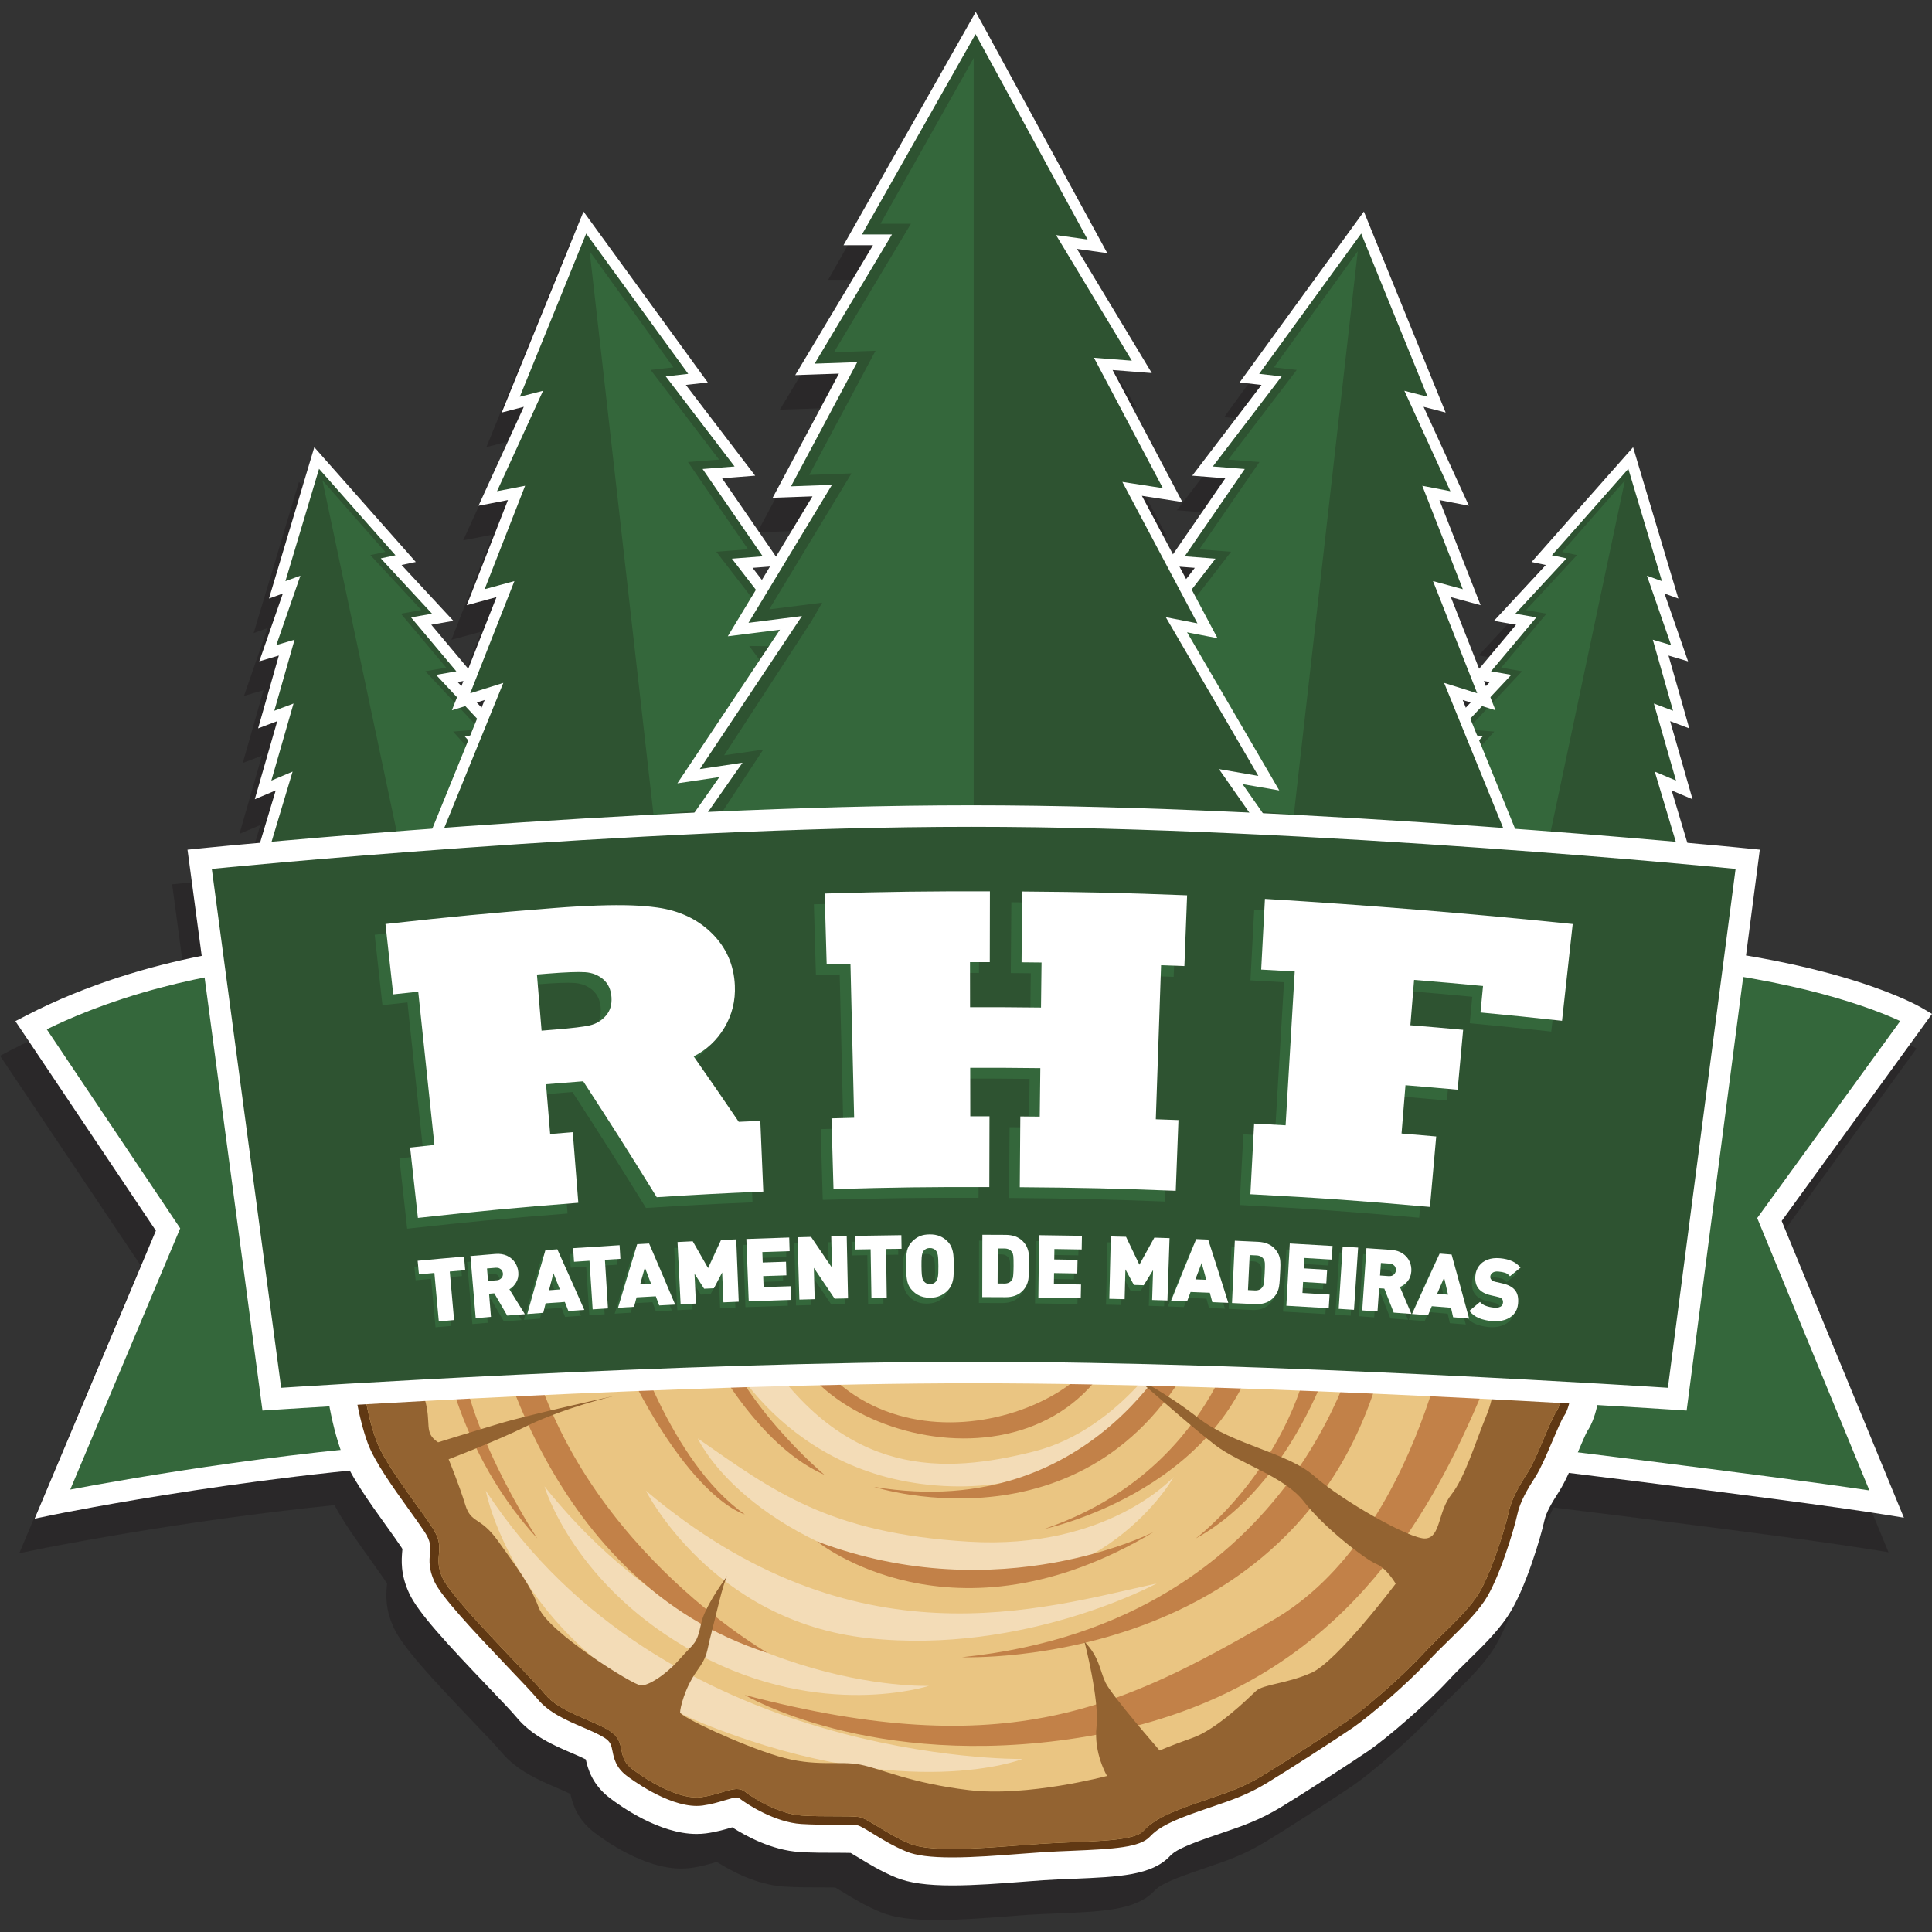
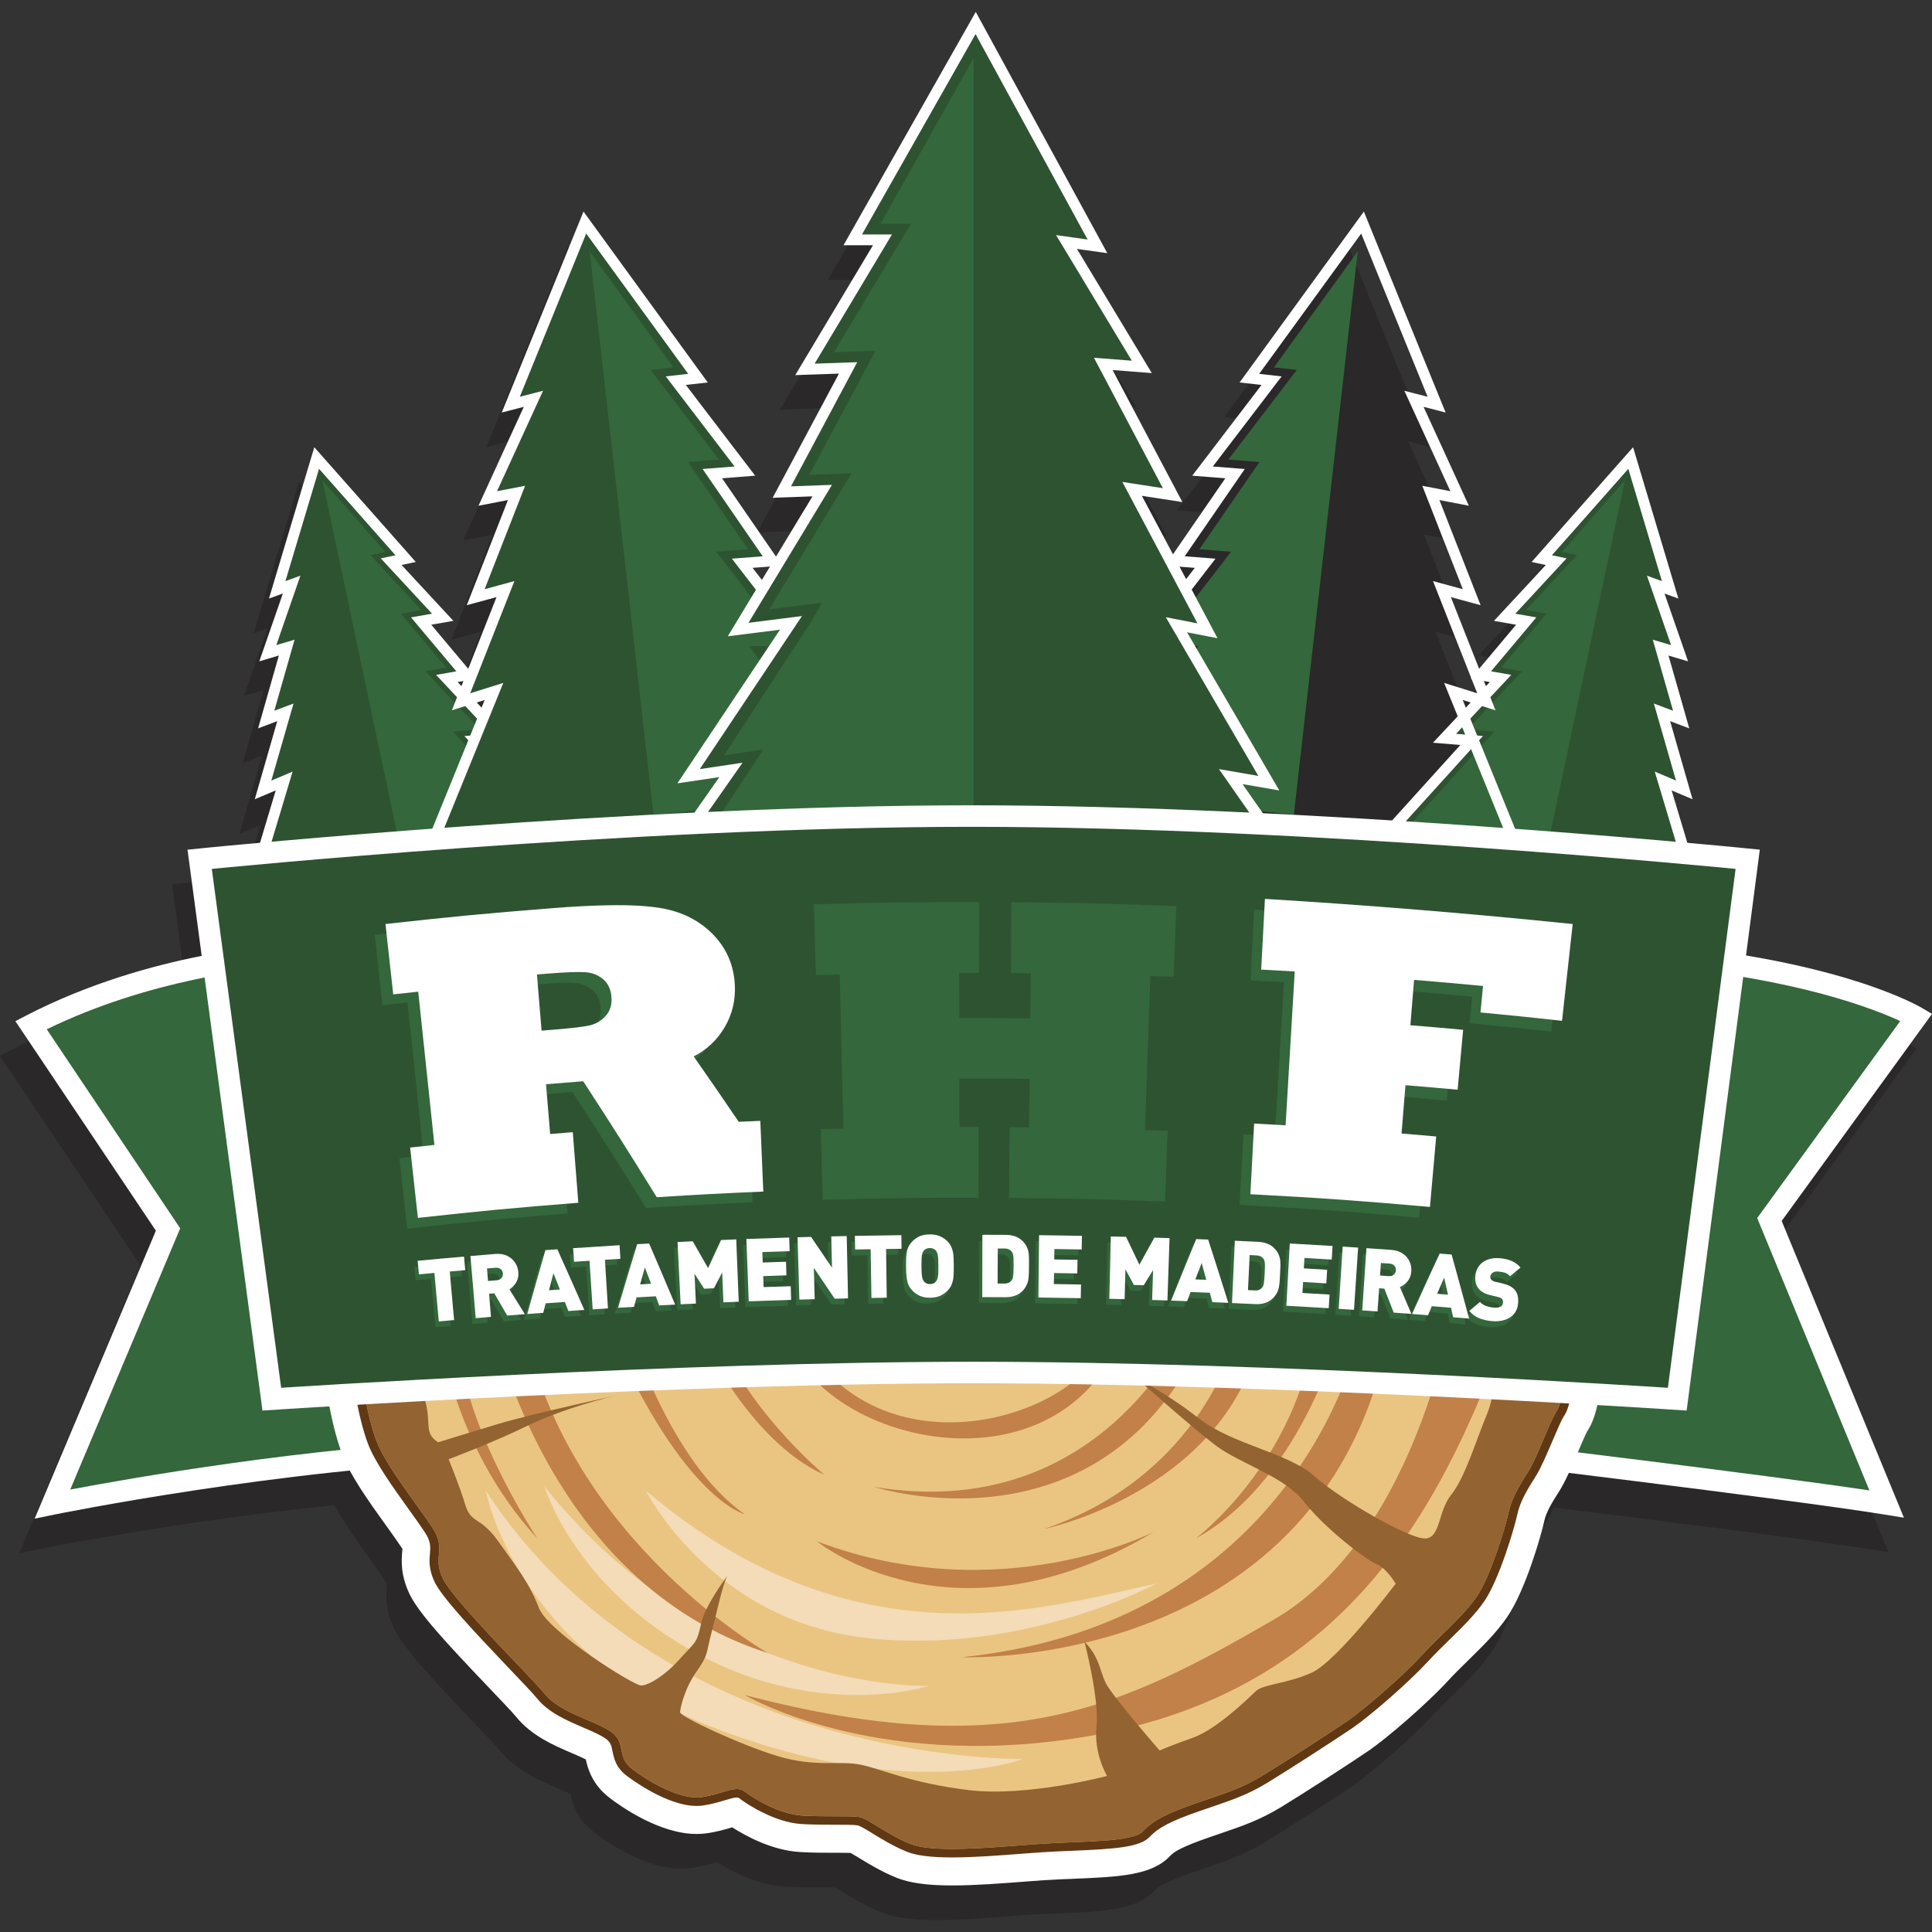
<svg xmlns="http://www.w3.org/2000/svg" version="1.1" id="Layer_1" x="0px" y="0px" width="200px" height="200px" viewBox="0 0 200 200" enable-background="new 0 0 200 200" xml:space="preserve">
  <rect x="0" y="0" width="200" height="200" fill="#333333" stroke="none" />
  <g>
    <path opacity="0.5" fill="#231F20" d="M198.406,108.542l-1.047-0.624c-0.277-0.164-5.787-3.355-18.206-5.419l1.13-8.682   l0.299-2.278l-2.286-0.227c-0.091-0.01-1.975-0.195-5.218-0.483l-1.624-5.425l0.022,0.01l2.146,0.908l-0.643-2.243l-1.681-5.846   l1.986,0.751l-0.609-2.131l-1.544-5.408l2.026,0.597l-0.714-2.048l-1.723-4.973l1.434,0.521l-0.637-2.123l-3.479-11.623   l-0.573-1.921l-1.329,1.503l-7.911,8.947l-1.267,1.434l1.469,0.31l-3.973,4.284l-1.393,1.501l2.017,0.354l0.273,0.048l-3.446,4.105   l-0.381,0.452l-2.923-7.417l0.939,0.255l2.138,0.582l-0.808-2.063l-3.453-8.821l0.922,0.177l2.126,0.411l-0.903-1.969l-3.789-8.27   l0.139,0.035l2.146,0.553l-0.834-2.052l-6.876-16.896l-0.757-1.855l-1.176,1.621l-10.56,14.524l-1.126,1.549l1.905,0.214   l0.366,0.042l-5.928,7.766l-1.246,1.627l2.043,0.16l1.384,0.109l-5.127,7.442l-0.296,0.43l-3.217-6.057l2.001,0.306l2.189,0.339   l-1.035-1.96l-6.188-11.708l1.903,0.146l2.159,0.168l-1.119-1.854l-6.632-10.999l0.952,0.131l2.189,0.31l-1.059-1.946   L100.376,6.576l-0.958-1.759L98.431,6.56l-11.76,20.746l-0.945,1.664h1.914h1.138l-6.995,11.687l-1.052,1.757l2.046-0.069   l2.479-0.087l-5.95,11.147l-0.913,1.708l1.936-0.069l2.185-0.079l-3.776,6.237l-0.457-0.664l-5.124-7.442l1.383-0.109l2.04-0.16   l-1.241-1.627l-5.932-7.766l0.37-0.042l1.9-0.214l-1.125-1.549l-10.56-14.524l-1.177-1.621l-0.756,1.855l-6.874,16.896   l-0.836,2.052l2.146-0.553l0.139-0.035l-3.789,8.27l-0.9,1.969l2.126-0.411l0.919-0.177l-3.454,8.821l-0.808,2.063l2.14-0.582   l0.938-0.255l-2.923,7.417l-0.377-0.452l-3.451-4.105l0.271-0.048l2.02-0.354l-1.392-1.501l-3.973-4.284l1.473-0.31l-1.271-1.434   l-7.912-8.947l-1.325-1.501l-0.575,1.919l-3.481,11.622l-0.636,2.124l1.438-0.521l-1.728,4.973l-0.711,2.048l2.023-0.597   l-1.54,5.408l-0.608,2.131l1.984-0.751l-1.683,5.846l-0.643,2.243l2.148-0.908l0.02-0.01l-1.625,5.42   c-3.241,0.292-5.13,0.479-5.217,0.488l-2.293,0.23l0.306,2.282l1.164,8.709c-5.098,1.007-11.736,2.845-18.183,6.182L0,109.292   l14.545,21.691L1.994,160.791l2.071-0.427c0.18-0.035,14.255-2.897,30.555-4.551c0.984,1.833,2.416,3.827,3.812,5.768l0.034,0.056   c0.569,0.789,1.107,1.537,1.493,2.121c0.052,0.079,0.087,0.135,0.109,0.175c-0.007,0.072-0.013,0.144-0.022,0.218   c-0.074,0.896-0.203,2.386,0.724,4.375c0.937,2.012,3.866,5.162,8.227,9.734c1.14,1.193,2.429,2.548,2.854,3.065   c1.602,1.955,3.914,2.948,5.773,3.745c0.482,0.208,1.013,0.435,1.428,0.646c0.199,0.941,0.656,2.593,2.455,3.972   c1.138,0.878,5.165,3.749,9.016,3.749c0.317,0,0.64-0.021,0.954-0.06c1.132-0.152,2.017-0.417,2.731-0.631   c1.428,0.919,4.113,2.376,6.973,2.556c1.286,0.081,2.58,0.081,3.722,0.081c0.512,0,1.164,0,1.566,0.015   c0.234,0.134,0.568,0.337,0.812,0.486c0.973,0.598,2.304,1.414,3.886,2.063c1.354,0.558,3.201,0.817,5.812,0.817   c2.351,0,5.001-0.202,7.339-0.382l0.708-0.055c0.486-0.036,0.955-0.072,1.399-0.103c1.03-0.067,2.146-0.112,3.114-0.149   c4.721-0.197,8.11-0.338,10.005-2.373c0.425-0.456,1.277-0.959,4.057-1.921l1.147-0.394c2.346-0.8,4.044-1.38,6.272-2.731   c2.188-1.318,7.262-4.598,9.052-5.821c1.899-1.302,6.017-4.844,8.271-7.291c0.637-0.691,1.303-1.349,2.111-2.136   c1.418-1.389,2.881-2.82,3.99-4.442c1.898-2.777,3.548-8.583,3.844-9.977c0.184-0.874,0.796-1.875,1.513-3.003   c0.343-0.533,0.678-1.198,1.017-1.93c11.034,1.358,26.486,3.31,32.716,4.316l1.966,0.318l-12.653-30.718L198.406,108.542z    M150.149,76.839l-0.325-0.791l0.823,0.257L150.149,76.839z M48.258,76.839l-0.498-0.534l0.82-0.257L48.258,76.839z    M152.567,74.178l0.062,0.011l-0.393,0.424l-0.212-0.529L152.567,74.178z M120.96,62.28l1.133,0.087l-0.897,1.164l-0.682-1.284   L120.96,62.28z M46.174,74.612l-0.396-0.424l0.061-0.011l0.544-0.095L46.174,74.612z M77.276,63.615l-0.962-1.248l1.132-0.087   l0.669-0.052L77.276,63.615z" />
    <g>
      <g>
        <polygon fill="#2E5331" points="160.177,89.074 144.082,85.787 152.347,76.659 149.534,76.426 155.334,70.234 153.301,69.881      157.993,64.293 155.761,63.899 161.098,58.146 159.603,57.829 168.81,47.416 172.896,61.06 171.402,60.518 173.865,67.619      171.911,67.044 174.037,74.489 172.049,73.74 174.358,81.773 172.174,80.85 175.652,92.461    " />
        <path fill="#FFFFFF" d="M168.563,48.533l3.479,11.625l-1.55-0.563l2.496,7.184l-1.892-0.557l2.097,7.354l-1.987-0.75l2.293,7.98     l-2.2-0.932l3.548,11.838l-14.554-3.185l-15.143-3.093l8.365-9.24l-2.784-0.229l5.716-6.103l-2.098-0.366l4.693-5.586     l-2.179-0.381l5.308-5.728l-1.519-0.321L168.563,48.533 M169.058,46.297l-1.328,1.499l-7.912,8.947l-1.268,1.435l1.47,0.309     l-3.971,4.284l-1.395,1.5l2.017,0.355l0.273,0.048l-3.447,4.108l-1.245,1.479l1.908,0.333l0.061,0.011l-4.301,4.596l-1.579,1.685     l2.296,0.189l0.538,0.044l-6.849,7.571l-1.312,1.447l1.917,0.393l15.141,3.091l14.536,3.183l1.851,0.403l-0.544-1.812     l-2.868-9.572l0.019,0.009l2.147,0.908l-0.646-2.242l-1.675-5.844l1.98,0.748l-0.604-2.129l-1.546-5.411l2.027,0.6l-0.711-2.048     l-1.728-4.972l1.435,0.519l-0.637-2.123l-3.479-11.622L169.058,46.297L169.058,46.297z" />
      </g>
      <polygon fill="#34673B" points="168.212,49.729 161.705,57.134 162.288,57.258 163.252,57.461 162.583,58.183 157.971,63.157     159.139,63.36 160.091,63.528 159.47,64.27 155.401,69.113 156.54,69.312 157.562,69.489 156.852,70.242 151.928,75.503     153.562,75.641 154.687,75.733 153.929,76.57 146.223,85.086 160.135,87.931   " />
      <g>
        <polygon fill="#2E5331" points="29.417,80.85 27.232,81.773 29.545,73.74 27.558,74.489 29.684,67.044 27.725,67.619      30.191,60.518 28.696,61.06 32.784,47.416 41.992,57.829 40.497,58.146 45.83,63.899 43.598,64.293 48.29,69.881 46.257,70.234      52.053,76.426 49.245,76.659 57.509,85.787 41.407,89.076 25.939,92.461    " />
        <path fill="#FFFFFF" d="M33.028,48.533l7.912,8.948l-1.521,0.321l5.307,5.728l-2.174,0.381l4.688,5.586l-2.097,0.366l5.716,6.103     l-2.782,0.229l8.362,9.24l-15.143,3.093l-14.554,3.185l3.548-11.838l-2.201,0.932l2.297-7.98l-1.99,0.75l2.097-7.354     l-1.889,0.557l2.493-7.184l-1.551,0.563L33.028,48.533 M32.537,46.297l-0.576,1.918l-3.48,11.622l-0.637,2.123l1.438-0.519     l-1.728,4.972l-0.711,2.048l2.023-0.6l-1.541,5.411l-0.607,2.129l1.983-0.748l-1.682,5.844l-0.644,2.242l2.148-0.908l0.02-0.009     l-2.869,9.572l-0.54,1.812l1.846-0.403l14.555-3.187l15.126-3.087l1.917-0.393l-1.312-1.447l-6.852-7.571l0.537-0.044     l2.297-0.189l-1.576-1.685l-4.304-4.596l0.062-0.011l1.907-0.333l-1.244-1.479l-3.448-4.108l0.273-0.048l2.014-0.355l-1.391-1.5     l-3.972-4.284l1.474-0.309l-1.269-1.435l-7.915-8.947L32.537,46.297L32.537,46.297z" />
      </g>
      <polygon fill="#34673B" points="33.379,49.729 39.89,57.134 39.304,57.258 38.339,57.461 39.008,58.183 43.62,63.157     42.456,63.36 41.5,63.528 42.125,64.27 46.192,69.113 45.051,69.312 44.032,69.489 44.739,70.242 49.664,75.503 48.029,75.641     46.903,75.733 47.66,76.57 55.369,85.086 41.455,87.931   " />
      <g>
-         <polygon fill="#2E5331" points="134.196,85.773 110.124,83.214 121.23,68.305 117.005,68.354 124.755,58.31 121.632,58.067      127.854,49.033 124.484,48.769 131.633,39.407 129.336,39.146 141.046,23.037 148.718,41.89 146.372,41.285 151.101,51.602      148.123,51.026 152.35,61.822 149.269,60.984 153.863,72.649 150.455,71.579 157.372,88.572    " />
        <path fill="#FFFFFF" d="M140.912,24.177l6.873,16.896l-2.406-0.619l4.764,10.396l-2.908-0.562l4.195,10.705l-3.086-0.839     l4.577,11.614l-3.425-1.074l7.002,17.209l-22.235-2.683l-23.105-2.459l11.192-15.029l-4.197,0.052l7.674-9.95l-3.187-0.247     l6.22-9.036l-3.31-0.259l7.125-9.327l-2.326-0.264L140.912,24.177 M141.188,21.9l-1.18,1.621l-10.561,14.525l-1.124,1.547     l1.903,0.214l0.366,0.043l-5.928,7.765l-1.243,1.627l2.041,0.161l1.383,0.109l-5.124,7.442l-1.099,1.594l1.929,0.15l1.136,0.086     l-6.419,8.319l-1.409,1.823l2.306-0.03l1.944-0.023l-9.85,13.224l-1.165,1.567l1.944,0.205l23.104,2.459l22.223,2.683     l1.878,0.227l-0.714-1.753l-6.111-15.021l1.165,0.368l2.228,0.696l-0.854-2.169l-3.765-9.547l0.939,0.256l2.139,0.581     l-0.807-2.063l-3.455-8.821l0.924,0.179l2.126,0.41l-0.903-1.969l-3.789-8.271l0.138,0.037l2.149,0.555l-0.841-2.054     l-6.873-16.898L141.188,21.9L141.188,21.9z" />
      </g>
      <polygon fill="#34673B" points="140.555,26.012 131.877,38.03 132.768,38.13 134.238,38.296 133.34,39.475 127.152,47.577     128.924,47.717 130.378,47.829 129.552,49.026 124.157,56.862 125.891,56.997 127.441,57.116 126.492,58.345 119.874,66.925     122.337,66.894 124.035,66.873 123.025,68.233 112.707,82.083 133.938,84.349   " />
      <g>
        <polygon fill="#2E5331" points="51.137,71.579 47.725,72.649 52.323,60.984 49.242,61.822 53.469,51.026 50.493,51.602      55.218,41.284 52.873,41.89 60.545,23.039 72.256,39.146 69.959,39.407 77.109,48.769 73.741,49.033 79.962,58.067 76.835,58.31      84.587,68.354 80.364,68.305 91.47,83.214 67.389,85.773 44.219,88.572    " />
        <path fill="#FFFFFF" d="M60.683,24.177l10.56,14.524l-2.323,0.264l7.125,9.327l-3.312,0.259l6.223,9.036l-3.19,0.247l7.679,9.95     l-4.198-0.052l11.192,15.029l-23.105,2.459l-22.238,2.683l7.006-17.209l-3.426,1.074l4.574-11.614l-3.081,0.839l4.19-10.705     l-2.907,0.562l4.763-10.396l-2.405,0.619L60.683,24.177 M60.406,21.9l-0.756,1.854l-6.873,16.898l-0.836,2.054l2.145-0.555     l0.138-0.037l-3.788,8.271l-0.9,1.969l2.125-0.41l0.921-0.179l-3.454,8.821l-0.808,2.063l2.139-0.581l0.939-0.256l-3.764,9.547     l-0.855,2.169l2.227-0.696l1.167-0.368l-6.111,15.021l-0.714,1.753l1.882-0.227l22.234-2.684l23.093-2.458l1.943-0.205     l-1.167-1.567l-9.85-13.224l1.946,0.023l2.304,0.03l-1.41-1.823l-6.416-8.319l1.132-0.086l1.93-0.15l-1.096-1.594l-5.127-7.442     l1.386-0.109l2.043-0.161l-1.246-1.627l-5.93-7.765l0.37-0.043l1.9-0.214l-1.126-1.547l-10.56-14.525L60.406,21.9L60.406,21.9z" />
      </g>
      <polygon fill="#34673B" points="61.04,26.012 69.715,38.03 68.827,38.13 67.354,38.296 68.254,39.475 74.438,47.577     72.667,47.717 71.217,47.829 72.04,49.026 77.437,56.862 75.699,56.997 74.15,57.116 75.099,58.345 81.721,66.925 79.254,66.894     77.556,66.873 78.569,68.233 88.887,82.083 67.652,84.349   " />
      <g>
        <polygon fill="#2E5331" points="101.351,85.628 71.368,85.833 75.664,79.7 71.28,80.352 81.878,64.481 76.41,65.172      85.114,50.788 80.934,50.939 87.793,38.086 83.326,38.239 91.351,24.831 88.273,24.831 101,2.382 113.608,25.501 110.408,25.05      118.2,37.98 114.209,37.668 121.389,51.253 117.198,50.608 124.996,65.297 121.784,64.675 131.346,81.073 127.406,80.394      131.214,85.848    " />
        <path fill="#FFFFFF" d="M100.99,3.529l11.599,21.266l-3.266-0.458l7.843,13.004l-3.921-0.306l7.133,13.499l-4.193-0.646     l7.773,14.641l-3.274-0.636l9.578,16.428l-4.077-0.705l3.956,5.666l-28.79-0.213l-28.908,0.201l4.422-6.313l-4.422,0.659     l10.574-15.841l-5.534,0.699l8.642-14.282l-4.242,0.154l6.857-12.853l-4.409,0.153l8.005-13.375h-3.104L100.99,3.529      M101.009,1.235l-0.987,1.743L88.263,23.722l-0.945,1.666h1.914h1.139l-6.996,11.688l-1.052,1.756l2.046-0.07l2.477-0.085     l-5.947,11.147l-0.914,1.708l1.938-0.07l2.184-0.079l-7.575,12.515l-1.192,1.97l2.283-0.286l3.117-0.393l-9.222,13.812     l-1.396,2.089l2.486-0.368l1.859-0.277l-2.937,4.188l-1.238,1.767l2.158-0.015l28.911-0.199l28.771,0.214l2.154,0.015     l-1.231-1.768l-2.429-3.475l1.45,0.248l2.354,0.407l-1.203-2.065l-8.343-14.306l0.862,0.168l2.29,0.443l-1.094-2.06     l-6.735-12.679l2.001,0.307l2.191,0.338l-1.034-1.959l-6.191-11.709l1.904,0.149l2.157,0.168l-1.118-1.854l-6.632-11.002     l0.952,0.134l2.19,0.307l-1.059-1.943L101.972,2.994L101.009,1.235L101.009,1.235z" />
      </g>
      <polygon fill="#34673B" points="100.797,6.004 91.145,23.16 92.335,23.16 94.3,23.16 93.29,24.845 86.336,36.464 88.7,36.381     90.634,36.314 89.724,38.019 83.773,49.163 86.086,49.08 88.146,49.006 87.079,50.771 79.627,63.081 82.879,62.671 85.114,62.388     83.981,64.337 74.964,78.186 79.01,77.597 74.497,84.463 100.797,83.967   " />
      <g>
        <g>
          <path fill="#34673B" d="M150.354,149.886c0,0,34.695,4.147,44.949,5.808l-12.136-29.451l15.211-20.946      c0,0-8.032-4.771-26.999-6.43l-21.025,34.221V149.886z" />
          <path fill="#FFFFFF" d="M197.092,157.111l-1.966-0.318c-10.114-1.636-44.556-5.76-44.903-5.802l-0.98-0.117v-18.103l0.164-0.269      l21.385-34.808l0.683,0.062c19.01,1.661,27.141,6.382,27.477,6.582l1.05,0.622l-15.562,21.434L197.092,157.111z       M151.472,148.896c5.367,0.646,31.25,3.776,42.048,5.393l-11.615-28.197l14.804-20.391c-2.724-1.265-10.587-4.349-24.742-5.662      l-20.494,33.362V148.896z" />
        </g>
        <g>
          <path fill="#34673B" d="M29.87,98.866c0,0-13.84,0.621-26.66,7.259l14.187,21.154L5.433,155.693c0,0,23.241-4.771,44.948-5.602      v-23.85L29.87,98.866z" />
          <path fill="#FFFFFF" d="M3.586,157.21l12.55-29.809L1.592,105.709l1.106-0.574c12.888-6.672,26.548-7.355,27.123-7.381      l0.589-0.025l21.084,28.143v25.295l-1.071,0.041c-21.359,0.816-44.533,5.529-44.766,5.576L3.586,157.21z M4.841,106.553      l13.814,20.604L7.272,154.199c6.057-1.146,24.482-4.403,41.992-5.176v-22.41l-19.922-26.596      C26.702,100.219,15.5,101.349,4.841,106.553z" />
        </g>
      </g>
      <g>
        <g>
          <g>
            <path fill="#EAC582" d="M98.571,193.511c-2.386,0-4.033-0.218-5.179-0.69c-1.457-0.599-2.669-1.345-3.644-1.942       c-0.399-0.244-0.983-0.604-1.232-0.709c-0.373-0.038-1.28-0.038-2.023-0.038c-1.115,0-2.379,0-3.617-0.079       c-2.66-0.168-5.437-1.727-6.793-2.705c-0.209,0.05-0.505,0.14-0.743,0.209c-0.663,0.2-1.482,0.445-2.464,0.579       c-0.258,0.031-0.509,0.048-0.763,0.048c-2.641,0-5.866-1.757-7.998-3.4c-1.464-1.127-1.728-2.443-1.883-3.229       c-0.1-0.488-0.1-0.488-0.285-0.606c-0.531-0.334-1.316-0.67-2.071-0.992c-1.692-0.728-3.799-1.632-5.138-3.267       c-0.466-0.571-1.724-1.888-2.942-3.163c-3.982-4.177-7.092-7.514-7.918-9.284c-0.737-1.586-0.638-2.754-0.573-3.523       c0.056-0.628,0.07-0.815-0.363-1.469c-0.408-0.619-0.946-1.363-1.521-2.171c-1.746-2.428-3.679-5.122-4.452-7.18       c-1.07-2.851-1.846-7.405-1.846-10.833c0-1.101,0.509-2.385,6.555-4.9c3.928-1.633,9.261-3.369,15.019-4.886       c8.848-2.331,26.756-6.242,47.251-6.242c22.034,0,43.112,0.804,58.839,10.506c1.668,1.024,1.741,3.832,1.303,8.332       c-0.019,0.185-0.031,0.333-0.042,0.434l-0.003,0.125c-0.013,0.35-0.146,3.442-1.16,4.869c-0.182,0.273-0.723,1.553-1.05,2.317       c-0.668,1.568-1.27,2.982-1.849,3.89c-0.807,1.265-1.496,2.404-1.74,3.552c-0.271,1.27-1.855,6.847-3.59,9.383       c-1.012,1.486-2.354,2.797-3.774,4.186c-0.647,0.635-1.454,1.422-2.171,2.2c-2.186,2.371-6.157,5.794-7.99,7.046       c-1.77,1.213-6.799,4.461-8.97,5.771c-2.078,1.256-3.703,1.811-5.95,2.581l-1.156,0.395c-3.126,1.083-4.104,1.686-4.73,2.36       c-1.421,1.531-4.528,1.66-8.829,1.84c-1.074,0.042-2.151,0.087-3.185,0.156l-2.12,0.156       C103.474,193.312,100.858,193.511,98.571,193.511z" />
            <path fill="#FFFFFF" d="M103.949,124.708c22.543,0,42.909,0.973,57.962,10.255c1.341,0.829,0.421,7.123,0.463,7.414       c-0.012,0.377-0.176,3.006-0.856,3.956c-0.262,0.378-0.752,1.523-1.225,2.633c-0.592,1.396-1.202,2.84-1.717,3.643       c-0.898,1.405-1.663,2.685-1.966,4.104c-0.293,1.372-1.849,6.615-3.335,8.788c-0.92,1.347-2.204,2.604-3.563,3.937       c-0.743,0.723-1.512,1.477-2.232,2.261c-2.053,2.226-5.95,5.601-7.704,6.8c-1.749,1.196-6.731,4.414-8.892,5.718       c-1.921,1.161-3.394,1.667-5.626,2.431l-1.158,0.396c-3.091,1.07-4.458,1.78-5.409,2.805c-0.959,1.027-4.08,1.156-7.69,1.305       c-1.072,0.045-2.165,0.09-3.211,0.161c-0.666,0.044-1.386,0.099-2.136,0.154c-2.28,0.176-4.863,0.373-7.082,0.373       c-2.135,0-3.618-0.185-4.541-0.563c-1.332-0.549-2.486-1.256-3.409-1.822c-0.73-0.448-1.422-0.871-1.772-0.927       c-0.428-0.07-1.322-0.07-2.355-0.07c-1.093,0-2.328,0-3.515-0.072c-2.566-0.161-5.329-1.923-6.179-2.59       c-0.138-0.107-0.296-0.155-0.509-0.155c-0.373,0-0.86,0.146-1.431,0.318c-0.637,0.189-1.354,0.405-2.209,0.521       c-0.171,0.022-0.351,0.033-0.538,0.033c-2.222,0-5.149-1.646-6.979-3.056c-0.965-0.741-1.123-1.529-1.261-2.229       c-0.136-0.667-0.242-1.196-1.039-1.697c-0.628-0.394-1.441-0.743-2.304-1.114c-1.602-0.688-3.422-1.471-4.499-2.788       c-0.492-0.601-1.663-1.83-3.026-3.257c-3.05-3.198-6.845-7.184-7.613-8.837c-0.55-1.181-0.482-1.976-0.422-2.676       c0.064-0.748,0.122-1.397-0.637-2.535c-0.428-0.646-0.987-1.423-1.589-2.266c-1.649-2.293-3.519-4.897-4.213-6.747       c-1.007-2.685-1.737-6.993-1.737-10.246C36.795,136.422,68.611,124.706,103.949,124.708 M103.949,121.366L103.949,121.366       c-20.685-0.002-38.751,3.944-47.68,6.297c-5.827,1.534-11.238,3.295-15.235,4.955c-4.803,1.999-7.584,3.692-7.584,6.446       c0,3.659,0.804,8.355,1.952,11.42c0.849,2.265,2.769,4.935,4.621,7.517l0.039,0.052c0.566,0.792,1.101,1.539,1.489,2.122       c0.051,0.078,0.087,0.137,0.109,0.177c-0.006,0.073-0.013,0.144-0.02,0.218c-0.076,0.895-0.205,2.386,0.721,4.374       c0.936,2.015,3.866,5.161,8.225,9.733c1.139,1.194,2.432,2.547,2.856,3.066c1.599,1.956,3.913,2.948,5.772,3.745       c0.482,0.207,1.014,0.438,1.429,0.646c0.199,0.94,0.659,2.594,2.45,3.972c1.142,0.876,5.169,3.747,9.019,3.747       c0.319,0,0.641-0.02,0.956-0.058c1.135-0.154,2.02-0.418,2.73-0.63c1.428,0.916,4.114,2.375,6.973,2.555       c1.287,0.08,2.58,0.08,3.721,0.08c0.512,0,1.166,0,1.564,0.014c0.238,0.135,0.572,0.337,0.816,0.486       c0.971,0.597,2.3,1.413,3.882,2.063c1.358,0.559,3.204,0.819,5.815,0.819c2.352,0,5.001-0.203,7.341-0.383l0.708-0.054       c0.484-0.038,0.954-0.071,1.395-0.103c1.032-0.067,2.147-0.114,3.114-0.149c4.725-0.198,8.114-0.34,10.009-2.374       c0.424-0.457,1.276-0.957,4.055-1.922l1.15-0.393c2.344-0.801,4.042-1.381,6.271-2.729c2.187-1.322,7.262-4.599,9.05-5.825       c1.901-1.299,6.019-4.841,8.273-7.291c0.636-0.69,1.302-1.348,2.108-2.134c1.419-1.391,2.883-2.819,3.988-4.442       c1.901-2.778,3.548-8.582,3.845-9.977c0.186-0.874,0.797-1.877,1.514-3.001c0.654-1.023,1.284-2.499,1.951-4.064l0.027-0.069       c0.279-0.658,0.743-1.746,0.927-2.084c1.154-1.689,1.377-4.54,1.415-5.696l0.004-0.084c0.006-0.093,0.021-0.22,0.038-0.376       c0.428-4.456,0.569-8.276-2.091-9.916C147.563,122.188,126.229,121.366,103.949,121.366L103.949,121.366L103.949,121.366z" />
          </g>
          <g>
            <path fill="#603813" d="M98.571,191.4c-1.827,0-3.399-0.135-4.354-0.528c-2.489-1.023-4.358-2.633-5.291-2.777       c-0.934-0.15-3.58,0-5.915-0.15c-2.336-0.145-4.979-1.754-5.912-2.486c-0.237-0.185-0.504-0.258-0.808-0.258       c-0.887,0-2.08,0.623-3.705,0.844c-0.153,0.019-0.311,0.028-0.473,0.028c-2.154,0-5.095-1.732-6.687-2.955       c-1.711-1.317-0.466-2.782-2.332-3.953c-1.868-1.17-5.136-1.901-6.692-3.802c-1.558-1.904-9.491-9.66-10.583-12.004       c-1.087-2.339,0.467-2.926-1.087-5.268c-1.56-2.342-4.824-6.439-5.76-8.927c-0.933-2.486-1.712-6.734-1.712-10.1       c0-2.178,31.485-13.919,66.688-13.918c19.194,0,40.793-0.245,57.705,10.184c1.199,0.743,0.257,7.102,0.257,7.102       s-0.158,2.78-0.777,3.659c-0.624,0.877-2.024,4.829-2.956,6.294c-0.937,1.462-1.713,2.777-2.024,4.242       s-1.868,6.587-3.271,8.636c-1.398,2.048-3.733,3.95-5.753,6.145c-2.027,2.197-5.919,5.562-7.627,6.732       c-1.713,1.172-6.691,4.392-8.87,5.707c-2.178,1.317-3.733,1.756-6.692,2.782c-2.959,1.024-4.514,1.755-5.604,2.928       c-1.087,1.17-6.223,1.024-10.582,1.315C105.071,191.052,101.498,191.4,98.571,191.4 M98.571,192.28       c2.238,0,4.831-0.199,7.118-0.376c0.749-0.057,1.469-0.111,2.133-0.154c1.038-0.072,2.135-0.116,3.196-0.159       c4.297-0.179,6.986-0.343,8.021-1.459c0.895-0.959,2.209-1.634,5.221-2.679c0.411-0.146,0.795-0.275,1.154-0.395       c2.261-0.773,3.759-1.285,5.722-2.472c2.165-1.31,7.163-4.538,8.913-5.736c1.772-1.213,5.709-4.62,7.782-6.865       c0.711-0.775,1.479-1.522,2.218-2.247c1.376-1.346,2.675-2.618,3.62-4.001c1.519-2.225,3.102-7.551,3.396-8.937       c0.287-1.353,1.034-2.594,1.908-3.968c0.53-0.833,1.151-2.289,1.753-3.705c0.443-1.037,0.942-2.211,1.184-2.551       c0.728-1.025,0.903-3.594,0.933-4.099l0.003-0.079l-0.009-0.077c-0.071-0.507,0.812-6.809-0.672-7.726       c-15.127-9.332-35.58-10.328-58.217-10.328c-20.16,0-37.973,3.868-46.795,6.174c-5.609,1.468-10.861,3.143-14.789,4.723       c-6.037,2.424-6.037,3.386-6.037,3.899c0,3.296,0.744,7.666,1.763,10.392c0.718,1.902,2.603,4.532,4.266,6.848       c0.598,0.83,1.16,1.616,1.582,2.253c0.676,1.013,0.631,1.541,0.566,2.267c-0.062,0.715-0.135,1.604,0.46,2.888       c0.739,1.588,3.924,4.994,7.693,8.953c1.354,1.418,2.521,2.644,3.004,3.231c1.148,1.402,3.02,2.208,4.681,2.922       c0.839,0.36,1.637,0.704,2.231,1.079c0.637,0.398,0.714,0.78,0.839,1.413c0.139,0.694,0.332,1.645,1.422,2.486       c0.422,0.324,4.191,3.153,7.278,3.153c0.21,0,0.412-0.011,0.604-0.037c0.892-0.121,1.667-0.354,2.284-0.539       c0.531-0.159,0.99-0.296,1.289-0.296c0.139,0,0.181,0.033,0.21,0.056c0.881,0.691,3.756,2.521,6.449,2.688       c1.199,0.075,2.447,0.075,3.543,0.075c0.973,0,1.889,0,2.278,0.062c0.254,0.04,0.996,0.496,1.596,0.863       c0.938,0.575,2.106,1.294,3.476,1.856C94.841,192.086,96.343,192.28,98.571,192.28L98.571,192.28z" />
            <path fill="#FFFFFF" d="M98.571,193.386c-2.37,0-4.006-0.219-5.147-0.686c-1.444-0.593-2.649-1.333-3.618-1.927       c-0.386-0.235-1.025-0.628-1.267-0.732c-0.358-0.039-1.289-0.039-2.046-0.039c-1.115,0-2.379,0-3.613-0.078       c-2.985-0.185-5.874-2.071-6.774-2.711c-0.224,0.05-0.561,0.151-0.784,0.219c-0.633,0.189-1.482,0.444-2.454,0.576       c-0.235,0.031-0.481,0.046-0.754,0.046c-3.385,0-7.218-2.817-7.952-3.383c-1.425-1.099-1.679-2.38-1.832-3.146       c-0.107-0.547-0.107-0.547-0.342-0.692c-0.521-0.33-1.274-0.653-2.072-0.997c-1.779-0.764-3.786-1.626-5.108-3.24       c-0.473-0.577-1.731-1.895-2.948-3.168c-3.979-4.181-7.088-7.515-7.896-9.251c-0.723-1.558-0.624-2.696-0.559-3.448       c0.056-0.632,0.076-0.867-0.386-1.559c-0.423-0.639-1.002-1.447-1.559-2.22c-1.702-2.369-3.629-5.052-4.403-7.104       c-1.062-2.842-1.833-7.376-1.833-10.781c0-1.216,0.507-2.426,6.73-4.925c3.956-1.592,9.255-3.284,14.921-4.767       c8.876-2.319,26.794-6.21,47.074-6.21c22.021,0,43.089,0.803,58.796,10.493c1.462,0.902,1.563,3.533,1.245,7.773       c-0.029,0.388-0.054,0.677-0.052,0.811l0.016,0.112l-0.006,0.166c-0.074,1.275-0.318,3.546-1.136,4.698       c-0.177,0.256-0.719,1.525-1.043,2.285c-0.64,1.506-1.276,3.003-1.862,3.925c-0.846,1.328-1.512,2.437-1.759,3.604       c-0.26,1.215-1.869,6.847-3.565,9.33c-1.009,1.476-2.346,2.783-3.761,4.168l-0.077,0.076c-0.705,0.688-1.433,1.402-2.099,2.128       c-2.129,2.305-6.162,5.791-7.973,7.03c-1.76,1.205-6.783,4.45-8.965,5.77c-2.06,1.245-3.68,1.8-5.921,2.566       c-0.379,0.126-0.756,0.254-1.16,0.396c-2.821,0.979-4.026,1.582-4.78,2.391c-1.328,1.432-4.063,1.612-8.783,1.809l-0.206,0.009       c-0.986,0.041-1.998,0.082-2.96,0.149c-0.604,0.039-1.248,0.088-1.919,0.138l-0.207,0.016       C103.476,193.184,100.87,193.386,98.571,193.386z M76.291,184.095c0.567,0,1.066,0.165,1.485,0.491       c0.874,0.685,3.312,2.133,5.303,2.256c1.135,0.072,2.346,0.072,3.415,0.072c1.146,0,2.053,0,2.606,0.089       c0.661,0.103,1.372,0.539,2.355,1.142c0.877,0.538,1.967,1.206,3.181,1.705c0.718,0.296,2.042,0.445,3.935,0.445       c2.147,0,4.686-0.194,6.925-0.365c0.769-0.059,1.504-0.115,2.184-0.161c1.057-0.069,2.158-0.115,3.237-0.159       c2.398-0.099,6.022-0.246,6.612-0.808c1.293-1.392,3.124-2.204,6.048-3.217l1.163-0.399c2.212-0.756,3.547-1.212,5.319-2.284       c2.117-1.278,7.063-4.473,8.819-5.674c1.652-1.134,5.487-4.455,7.438-6.57c0.748-0.812,1.533-1.581,2.292-2.324       c1.301-1.273,2.528-2.476,3.36-3.693c1.283-1.873,2.808-6.858,3.104-8.243c0.355-1.677,1.231-3.137,2.173-4.607       c0.44-0.691,1.052-2.132,1.592-3.401c0.639-1.503,1.048-2.448,1.396-2.938c0.255-0.362,0.509-1.915,0.574-3.081l0.011-0.1       c0.388-2.627,0.452-5.396,0.148-6.064c-16.232-9.955-37.4-9.954-54.416-9.954l-2.602,0.001       c-32.574,0-62.687,10.335-65.581,13.098c0.042,3.014,0.732,7.009,1.639,9.427c0.628,1.666,2.519,4.3,4.038,6.415       c0.609,0.85,1.174,1.635,1.607,2.286c1.052,1.585,0.96,2.653,0.886,3.513c-0.053,0.609-0.094,1.091,0.284,1.902       c0.662,1.424,4.676,5.635,7.331,8.421c1.439,1.511,2.576,2.703,3.104,3.35c0.835,1.02,2.397,1.691,3.908,2.34       c0.917,0.395,1.783,0.767,2.516,1.225c1.365,0.856,1.578,1.924,1.733,2.703c0.119,0.597,0.185,0.925,0.686,1.311       c1.709,1.312,4.32,2.727,6.013,2.727c0.116,0,0.229-0.007,0.339-0.021c0.712-0.097,1.367-0.293,1.946-0.467       C75.089,184.273,75.686,184.095,76.291,184.095z" />
          </g>
        </g>
        <g>
          <g>
            <path fill="#EAC582" d="M103.949,124.708c22.543,0,42.909,0.973,57.962,10.255c1.341,0.829,0.421,7.123,0.463,7.414       c-0.012,0.377-0.176,3.006-0.856,3.956c-0.262,0.378-0.752,1.523-1.225,2.633c-0.592,1.396-1.202,2.84-1.717,3.643       c-0.898,1.405-1.663,2.685-1.966,4.104c-0.293,1.372-1.849,6.615-3.335,8.788c-0.92,1.347-2.204,2.604-3.563,3.937       c-0.743,0.723-1.512,1.477-2.232,2.261c-2.053,2.226-5.95,5.601-7.704,6.8c-1.749,1.196-6.731,4.414-8.892,5.718       c-1.921,1.161-3.394,1.667-5.626,2.431l-1.158,0.396c-3.091,1.07-4.458,1.78-5.409,2.805c-0.959,1.027-4.08,1.156-7.69,1.305       c-1.072,0.045-2.165,0.09-3.211,0.161c-0.666,0.044-1.386,0.099-2.136,0.154c-2.28,0.176-4.863,0.373-7.082,0.373       c-2.135,0-3.618-0.185-4.541-0.563c-1.332-0.549-2.486-1.256-3.409-1.822c-0.73-0.448-1.422-0.871-1.772-0.927       c-0.428-0.07-1.322-0.07-2.355-0.07c-1.093,0-2.328,0-3.515-0.072c-2.566-0.161-5.329-1.923-6.179-2.59       c-0.138-0.107-0.296-0.155-0.509-0.155c-0.373,0-0.86,0.146-1.431,0.318c-0.637,0.189-1.354,0.405-2.209,0.521       c-0.171,0.022-0.351,0.033-0.538,0.033c-2.222,0-5.149-1.646-6.979-3.056c-0.965-0.741-1.123-1.529-1.261-2.229       c-0.136-0.667-0.242-1.196-1.039-1.697c-0.628-0.394-1.441-0.743-2.304-1.114c-1.602-0.688-3.422-1.471-4.499-2.788       c-0.492-0.601-1.663-1.83-3.026-3.257c-3.05-3.198-6.845-7.184-7.613-8.837c-0.55-1.181-0.482-1.976-0.422-2.676       c0.064-0.748,0.122-1.397-0.637-2.535c-0.428-0.646-0.987-1.423-1.589-2.266c-1.649-2.293-3.519-4.897-4.213-6.747       c-1.007-2.685-1.737-6.993-1.737-10.246C36.795,136.422,68.611,124.706,103.949,124.708z" />
            <path fill="#603813" d="M98.571,191.4c-1.827,0-3.399-0.135-4.354-0.528c-2.489-1.023-4.358-2.633-5.291-2.777       c-0.934-0.15-3.58,0-5.915-0.15c-2.336-0.145-4.979-1.754-5.912-2.486c-0.237-0.185-0.504-0.258-0.808-0.258       c-0.887,0-2.08,0.623-3.705,0.844c-0.153,0.019-0.311,0.028-0.473,0.028c-2.154,0-5.095-1.732-6.687-2.955       c-1.711-1.317-0.466-2.782-2.332-3.953c-1.868-1.17-5.136-1.901-6.692-3.802c-1.558-1.904-9.491-9.66-10.583-12.004       c-1.087-2.339,0.467-2.926-1.087-5.268c-1.56-2.342-4.824-6.439-5.76-8.927c-0.933-2.486-1.712-6.734-1.712-10.1       c0-2.178,31.485-13.919,66.688-13.918c19.194,0,40.793-0.245,57.705,10.184c1.199,0.743,0.257,7.102,0.257,7.102       s-0.158,2.78-0.777,3.659c-0.624,0.877-2.024,4.829-2.956,6.294c-0.937,1.462-1.713,2.777-2.024,4.242       s-1.868,6.587-3.271,8.636c-1.398,2.048-3.733,3.95-5.753,6.145c-2.027,2.197-5.919,5.562-7.627,6.732       c-1.713,1.172-6.691,4.392-8.87,5.707c-2.178,1.317-3.733,1.756-6.692,2.782c-2.959,1.024-4.514,1.755-5.604,2.928       c-1.087,1.17-6.223,1.024-10.582,1.315C105.071,191.052,101.498,191.4,98.571,191.4 M98.571,192.28       c2.238,0,4.831-0.199,7.118-0.376c0.749-0.057,1.469-0.111,2.133-0.154c1.038-0.072,2.135-0.116,3.196-0.159       c4.297-0.179,6.986-0.343,8.021-1.459c0.895-0.959,2.209-1.634,5.221-2.679c0.411-0.146,0.795-0.275,1.154-0.395       c2.261-0.773,3.759-1.285,5.722-2.472c2.165-1.31,7.163-4.538,8.913-5.736c1.772-1.213,5.709-4.62,7.782-6.865       c0.711-0.775,1.479-1.522,2.218-2.247c1.376-1.346,2.675-2.618,3.62-4.001c1.519-2.225,3.102-7.551,3.396-8.937       c0.287-1.353,1.034-2.594,1.908-3.968c0.53-0.833,1.151-2.289,1.753-3.705c0.443-1.037,0.942-2.211,1.184-2.551       c0.728-1.025,0.903-3.594,0.933-4.099l0.003-0.079l-0.009-0.077c-0.071-0.507,0.812-6.809-0.672-7.726       c-15.127-9.332-35.58-10.328-58.217-10.328c-20.16,0-37.973,3.868-46.795,6.174c-5.609,1.468-10.861,3.143-14.789,4.723       c-6.037,2.424-6.037,3.386-6.037,3.899c0,3.296,0.744,7.666,1.763,10.392c0.718,1.902,2.603,4.532,4.266,6.848       c0.598,0.83,1.16,1.616,1.582,2.253c0.676,1.013,0.631,1.541,0.566,2.267c-0.062,0.715-0.135,1.604,0.46,2.888       c0.739,1.588,3.924,4.994,7.693,8.953c1.354,1.418,2.521,2.644,3.004,3.231c1.148,1.402,3.02,2.208,4.681,2.922       c0.839,0.36,1.637,0.704,2.231,1.079c0.637,0.398,0.714,0.78,0.839,1.413c0.139,0.694,0.332,1.645,1.422,2.486       c0.422,0.324,4.191,3.153,7.278,3.153c0.21,0,0.412-0.011,0.604-0.037c0.892-0.121,1.667-0.354,2.284-0.539       c0.531-0.159,0.99-0.296,1.289-0.296c0.139,0,0.181,0.033,0.21,0.056c0.881,0.691,3.756,2.521,6.449,2.688       c1.199,0.075,2.447,0.075,3.543,0.075c0.973,0,1.889,0,2.278,0.062c0.254,0.04,0.996,0.496,1.596,0.863       c0.938,0.575,2.106,1.294,3.476,1.856C94.841,192.086,96.343,192.28,98.571,192.28L98.571,192.28z" />
          </g>
          <g>
-             <path fill="#F3DCB7" d="M121.604,138.406c0,0-5.368,9.549-14.589,11.854c-9.218,2.306-19.488,2.854-28.243-10.646       c-8.755-13.501-6.186-8.781-6.186-8.781l1.635,7.464c0,0,5.95,14.159,22.701,15.476c16.746,1.318,23.984-11.196,25.733-17.231       L121.604,138.406z" />
-             <path fill="#F3DCB7" d="M121.487,152.896c0,0-6.767,7.573-21.24,6.695s-20.195-5.233-28.011-10.685       c0,0,4.432,9.916,22.524,14.196C112.848,167.384,121.254,153.445,121.487,152.896z" />
            <path fill="#F3DCB7" d="M119.737,163.92c-11.907,2.585-31.162,8.732-52.87-9.598c0,0,6.769,13.501,22.991,15.258       C106.081,171.334,119.737,163.92,119.737,163.92z" />
            <path fill="#F3DCB7" d="M105.85,182.091c-0.351,0-37.116,0.44-55.556-27.769c0,0,3.036,16.575,23.46,24.477       C94.178,186.701,105.85,182.091,105.85,182.091z" />
            <path fill="#F3DCB7" d="M96.163,174.519c0,0-22.644,0.85-39.8-20.65c0,0,3.033,10.441,15.873,17.357       C85.076,178.14,96.163,174.519,96.163,174.519z" />
          </g>
          <g>
            <path fill="#936331" d="M89.312,137.299c2.394,2.457,6.645,5.529,9.418,5.326c2.775-0.204,10.177-1.23,9.309-5.325       c-0.873-4.094-12.628-4.299-14.153-4.505C92.357,132.59,89.312,137.299,89.312,137.299z" />
            <path fill="#C28148" d="M114.952,136.541c0,9.438-24.157,18.109-32.678,0.657c0,0-2.561-12.325-1.168-0.657       c1.519,12.731,29.992,20.086,35.83-0.55L114.952,136.541z" />
            <path fill="#C28148" d="M150.676,133.982c0,0-3.466,24.854-18.957,33.766c-15.49,8.914-27.31,14.896-54.62,7.719       c0,0,13.071,7.793,34.55,4.43c21.473-3.368,32.525-15.878,39.682-30.99c7.154-15.11,3.889-16.119,3.889-16.119L150.676,133.982       z" />
            <path fill="#C28148" d="M140.902,137.712c0,0-5.912,30.184-41.317,33.842c0,0,37.583,1.536,44.276-33.842H140.902z" />
            <path fill="#C28148" d="M128.454,136.725c0,0-2.879,15.586-20.35,21.55c0,0,19.884-4.134,22.682-21.55H128.454z" />
            <path fill="#C28148" d="M119.449,158.579c0,0-15.893,8.157-34.876,0.981C84.573,159.561,98.616,171.068,119.449,158.579z" />
            <path fill="#C28148" d="M79.47,171.117c0.128,0.04-20.424-11.493-25.091-33.405l-3.422-0.989       C50.957,136.723,56.328,163.729,79.47,171.117z" />
            <path fill="#C28148" d="M55.623,159.261c0,0-8.401-12.66-8.092-21.549l-2.178-0.989       C45.354,136.723,46.376,149.198,55.623,159.261z" />
            <path fill="#C28148" d="M65.215,137.712c0,0,4.104,13.626,11.884,19.052c0,0-6.377-1.527-14.004-19.052       C55.469,120.186,65.215,137.712,65.215,137.712z" />
            <path fill="#C28148" d="M72.236,137.712c0,0,5.175,11.45,13.109,14.961c0,0-8.932-7.438-11.469-15.95       C71.335,128.213,72.236,137.712,72.236,137.712z" />
            <path fill="#C28148" d="M122.655,137.712c0,0-8.832,20.089-32.173,16.209c0,0,23.965,7.754,34.392-16.209H122.655z" />
            <path fill="#C28148" d="M123.785,159.262c0,0,10.427-7.831,12.292-21.55l2.959-0.987       C139.036,136.725,135.167,152.978,123.785,159.262z" />
          </g>
          <path fill="#936331" d="M38.973,149.164c0.936,2.487,4.2,6.585,5.76,8.927c1.554,2.342,0,2.929,1.087,5.268      c1.092,2.344,9.025,10.1,10.583,12.004c1.557,1.9,4.824,2.632,6.692,3.802c1.866,1.171,0.621,2.636,2.332,3.953      c1.711,1.316,4.979,3.219,7.159,2.927c2.178-0.294,3.58-1.318,4.513-0.586s3.576,2.342,5.912,2.486      c2.335,0.15,4.981,0,5.915,0.15c0.933,0.145,2.802,1.754,5.291,2.777c2.489,1.024,9.18,0.294,13.537,0      c4.359-0.291,9.495-0.146,10.582-1.315c1.09-1.173,2.645-1.903,5.604-2.928c2.959-1.026,4.515-1.465,6.692-2.782      c2.179-1.315,7.157-4.535,8.87-5.707c1.708-1.171,5.6-4.535,7.627-6.732c2.02-2.194,4.354-4.097,5.753-6.145      c1.403-2.049,2.96-7.171,3.271-8.636s1.088-2.78,2.024-4.242c0.932-1.465,2.332-5.417,2.956-6.294      c0.619-0.879,0.777-3.659,0.777-3.659s0.942-6.358-0.257-7.102c-47.93-29.562-124.394,0.37-124.394,3.734      C37.261,142.43,38.04,146.678,38.973,149.164z M98.729,131.747c11.514,0.731,49.053-1.425,52.633-0.693      c3.58,0.732,3.856,7.573,3.856,7.573v1.316c-0.776,3.22-0.309,4.098-1.4,6.734c-1.086,2.633-2.177,6.291-3.58,8.047      c-1.398,1.757-1.09,4.392-2.644,4.537c-1.559,0.147-8.716-3.952-11.518-6.439c-2.799-2.486-8.404-3.22-11.98-5.999      c-3.58-2.782-6.379-4.101-6.379-4.101s5.601,4.98,8.09,6.88c2.486,1.902,7.16,3.22,9.183,5.854      c2.022,2.636,6.378,6.002,7.469,6.438c1.09,0.439,2.022,2.05,2.022,2.05s-6.068,8.051-8.712,9.219      c-2.648,1.173-4.983,1.173-5.765,1.903c-0.774,0.733-4.043,3.953-6.532,4.83c-2.492,0.879-3.423,1.318-3.423,1.318      s-4.981-5.708-5.603-7.024c-0.624-1.32-0.624-2.637-2.181-4.244c0,0,1.557,5.998,1.248,8.78c-0.316,2.781,1.088,5.12,1.088,5.12      s-8.244,2.197-14.316,1.465c-6.069-0.729-9.025-2.194-11.206-2.633c-2.178-0.441-4.667,0.29-8.556-0.879      c-3.892-1.171-10.118-4.098-10.118-4.537c0-0.44,0.466-2.489,1.714-4.244c1.245-1.757,0.933-1.759,1.558-4.099      c0.53-2.005,1.064-4.647,1.598-5.781c-0.727,1.022-2.36,3.359-2.689,4.903c-0.466,2.196-0.623,1.904-2.18,3.66      c-1.554,1.756-3.269,2.78-4.043,2.78c-0.779,0-9.649-5.562-10.586-8.049c-0.933-2.489-2.331-4.246-4.2-6.878      c-1.869-2.636-2.802-1.758-3.422-3.807c-0.624-2.049-1.714-4.684-1.714-4.684s4.981-1.901,7.938-3.365      c2.959-1.464,6.848-2.634,9.337-3.22c0,0-8.713,1.902-12.139,2.928c-3.422,1.024-6.224,1.902-6.224,1.902      c-1.557-1.025-0.621-1.902-1.401-4.537c-0.779-2.635-0.934-3.074-0.934-4.83S87.215,131.017,98.729,131.747z" />
        </g>
      </g>
      <g>
        <path fill="#2E5331" d="M20.668,88.954l1.145-0.115c0.438-0.043,43.926-4.359,78.753-4.359c34.83,0,78.771,4.316,79.212,4.359     l1.143,0.113l-7.292,55.893l-1.042-0.07c-0.412-0.025-41.503-2.692-71.792-2.692c-30.285,0-71.207,2.667-71.615,2.692     l-1.042,0.07L20.668,88.954z" />
        <path fill="#FFFFFF" d="M100.565,85.592c35.178,0,79.103,4.357,79.103,4.357l-7.008,53.715c0,0-41.188-2.697-71.866-2.697     c-30.675,0-71.689,2.697-71.689,2.697l-7.179-53.715C21.926,89.949,65.392,85.592,100.565,85.592 M100.565,83.364     c-34.882,0-78.427,4.321-78.865,4.367l-2.29,0.229l0.307,2.283l7.179,53.714l0.276,2.064l2.077-0.134     c0.409-0.03,41.295-2.693,71.545-2.693c30.253,0,71.311,2.663,71.721,2.693l2.086,0.134l0.27-2.069l7.008-53.716l0.296-2.279     l-2.289-0.227C179.447,87.686,135.449,83.364,100.565,83.364L100.565,83.364z" />
      </g>
      <g>
        <g>
          <g>
            <path fill="#34673B" d="M58.753,125.624c-6.649,0.522-9.971,0.837-16.604,1.57c-0.322-2.913-0.483-4.37-0.806-7.284       c1.005-0.11,1.509-0.162,2.515-0.269c-0.672-6.348-1.008-9.524-1.678-15.871c-1.036,0.109-1.554,0.167-2.589,0.281       c-0.321-2.913-0.482-4.37-0.804-7.283c7.019-0.776,10.533-1.108,17.568-1.661c1.582-0.125,3.051-0.208,4.404-0.252       c1.354-0.045,2.514-0.049,3.481-0.016c0.967,0.033,1.859,0.107,2.676,0.221c2.289,0.317,4.188,1.211,5.662,2.666       c1.497,1.477,2.284,3.284,2.381,5.395c0.073,1.583-0.288,3.045-1.076,4.37c-0.782,1.314-1.85,2.309-3.188,2.984       c1.889,2.7,2.821,4.054,4.665,6.771c0.894-0.042,1.34-0.06,2.232-0.098c0.124,2.928,0.187,4.391,0.31,7.319       c-4.413,0.187-6.62,0.304-11.03,0.582c-2.983-4.821-4.506-7.223-7.612-12.002c-1.54,0.117-2.311,0.18-3.85,0.308       c0.172,2.062,0.258,3.093,0.429,5.155c0.936-0.078,1.403-0.117,2.34-0.191C58.409,121.242,58.523,122.703,58.753,125.624z        M54.469,101.994c0.192,2.324,0.288,3.487,0.481,5.812c0.546-0.045,0.818-0.069,1.364-0.112c1.788-0.145,3-0.289,3.628-0.435       c0.67-0.155,1.229-0.502,1.667-1.003c0.425-0.486,0.633-1.124,0.578-1.915c-0.055-0.79-0.342-1.402-0.842-1.838       c-0.509-0.442-1.138-0.698-1.878-0.748c-0.711-0.049-2.005-0.006-3.874,0.145C55.144,101.938,54.919,101.957,54.469,101.994z" />
            <path fill="#34673B" d="M101.299,123.998c-6.452-0.012-9.679,0.029-16.13,0.212c-0.083-2.93-0.126-4.393-0.209-7.322       c0.938-0.026,1.406-0.039,2.345-0.062c-0.153-6.38-0.229-9.572-0.381-15.952c-0.985,0.023-1.478,0.038-2.461,0.065       c-0.084-2.93-0.125-4.396-0.209-7.326c6.842-0.194,10.264-0.24,17.106-0.227c-0.006,2.932-0.01,4.397-0.015,7.328       c-0.819-0.001-1.229-0.001-2.047,0c0.003,1.866,0.005,2.799,0.009,4.665c2.937-0.005,4.407,0.004,7.345,0.037       c0.021-1.866,0.033-2.799,0.055-4.665c-0.828-0.01-1.243-0.015-2.071-0.021c0.022-2.932,0.035-4.396,0.059-7.328       c6.834,0.054,10.248,0.132,17.082,0.396c-0.113,2.929-0.169,4.394-0.281,7.323c-0.967-0.038-1.45-0.056-2.416-0.089       c-0.217,6.379-0.325,9.568-0.544,15.947c0.938,0.031,1.407,0.05,2.345,0.086c-0.112,2.929-0.169,4.393-0.283,7.32       c-6.46-0.249-9.687-0.321-16.147-0.372c0.023-2.931,0.034-4.397,0.059-7.328c0.804,0.007,1.207,0.011,2.011,0.021       c0.024-2.007,0.037-3.012,0.061-5.019c-2.904-0.034-4.356-0.04-7.261-0.034c0.003,2.007,0.004,3.011,0.007,5.018       c0.796-0.001,1.192-0.001,1.987,0C101.308,119.604,101.305,121.068,101.299,123.998z" />
            <path fill="#34673B" d="M146.913,126.058c-7.428-0.657-11.146-0.92-18.589-1.316c0.156-2.927,0.232-4.391,0.389-7.317       c1.304,0.069,1.956,0.107,3.26,0.185c0.379-6.371,0.568-9.559,0.945-15.93c-1.388-0.082-2.083-0.12-3.472-0.194       c0.154-2.927,0.231-4.39,0.387-7.317c10.649,0.646,21.248,1.511,31.861,2.602c-0.442,4.007-0.665,6.01-1.107,10.018       c-3.373-0.373-5.061-0.546-8.438-0.866c0.104-1.096,0.154-1.643,0.258-2.738c-2.853-0.271-4.278-0.398-7.134-0.631       c-0.152,1.877-0.231,2.816-0.385,4.694c2.185,0.179,3.278,0.271,5.461,0.473c-0.228,2.481-0.342,3.723-0.569,6.204       c-2.159-0.198-3.239-0.292-5.399-0.469c-0.163,2.001-0.245,3-0.408,5c1.435,0.117,2.153,0.18,3.588,0.307       C147.302,121.679,147.173,123.138,146.913,126.058z" />
          </g>
        </g>
        <g>
          <g>
            <path fill="#FFFFFF" d="M59.868,124.511c-6.65,0.522-9.974,0.835-16.607,1.567c-0.322-2.913-0.483-4.37-0.805-7.283       c1.005-0.11,1.508-0.164,2.514-0.271c-0.671-6.346-1.006-9.519-1.675-15.866c-1.036,0.109-1.554,0.164-2.589,0.278       c-0.321-2.913-0.481-4.369-0.803-7.283c7.019-0.775,10.532-1.108,17.566-1.661c1.581-0.125,3.05-0.207,4.403-0.251       c1.353-0.045,2.514-0.049,3.481-0.016s1.86,0.107,2.676,0.221c2.29,0.317,4.188,1.211,5.662,2.665       c1.496,1.478,2.284,3.286,2.381,5.396c0.073,1.583-0.286,3.042-1.074,4.367c-0.782,1.314-1.851,2.31-3.189,2.984       c1.889,2.701,2.822,4.056,4.666,6.772c0.894-0.042,1.341-0.061,2.233-0.099c0.124,2.929,0.186,4.393,0.309,7.321       c-4.413,0.188-6.62,0.305-11.03,0.583c-2.983-4.822-4.506-7.224-7.612-12.002c-1.541,0.116-2.311,0.178-3.851,0.305       c0.172,2.062,0.257,3.095,0.429,5.156c0.937-0.078,1.403-0.118,2.34-0.191C59.523,120.126,59.638,121.588,59.868,124.511z        M55.583,100.88c0.192,2.324,0.288,3.486,0.481,5.812c0.546-0.046,0.819-0.067,1.365-0.111c1.788-0.144,3-0.291,3.627-0.436       c0.67-0.156,1.229-0.5,1.667-1.002c0.425-0.485,0.632-1.125,0.577-1.916c-0.055-0.79-0.342-1.401-0.842-1.838       c-0.508-0.441-1.136-0.697-1.877-0.747c-0.711-0.048-2.004-0.006-3.873,0.146C56.259,100.823,56.033,100.843,55.583,100.88z" />
-             <path fill="#FFFFFF" d="M102.414,122.883c-6.451-0.012-9.679,0.03-16.13,0.214c-0.083-2.931-0.126-4.395-0.209-7.325       c0.938-0.026,1.407-0.038,2.346-0.061c-0.153-6.381-0.229-9.57-0.382-15.95c-0.985,0.023-1.478,0.036-2.462,0.064       c-0.083-2.93-0.125-4.396-0.209-7.326c6.844-0.194,10.265-0.24,17.108-0.227c-0.006,2.932-0.008,4.397-0.014,7.328       c-0.819-0.002-1.229-0.001-2.048,0c0.003,1.866,0.004,2.8,0.007,4.666c2.938-0.005,4.405,0.001,7.343,0.036       c0.022-1.867,0.034-2.799,0.056-4.665c-0.828-0.01-1.24-0.014-2.068-0.021c0.023-2.931,0.033-4.396,0.057-7.328       c6.834,0.054,10.247,0.133,17.08,0.396c-0.112,2.93-0.167,4.394-0.28,7.322c-0.966-0.036-1.449-0.054-2.415-0.087       c-0.218,6.378-0.327,9.567-0.545,15.946c0.938,0.032,1.406,0.048,2.345,0.084c-0.113,2.93-0.168,4.393-0.28,7.322       c-6.46-0.249-9.686-0.321-16.146-0.372c0.023-2.932,0.033-4.396,0.056-7.327c0.805,0.006,1.206,0.009,2.011,0.019       c0.023-2.008,0.036-3.012,0.06-5.018c-2.903-0.034-4.355-0.041-7.26-0.036c0.004,2.007,0.006,3.01,0.009,5.018       c0.796-0.002,1.193-0.002,1.988,0C102.424,118.487,102.42,119.951,102.414,122.883z" />
            <path fill="#FFFFFF" d="M148.028,124.942c-7.428-0.657-11.146-0.92-18.589-1.315c0.156-2.928,0.232-4.389,0.388-7.316       c1.304,0.069,1.954,0.104,3.258,0.181c0.377-6.37,0.567-9.555,0.945-15.926c-1.388-0.082-2.083-0.121-3.472-0.194       c0.155-2.928,0.231-4.392,0.387-7.319c10.65,0.646,21.248,1.511,31.861,2.602c-0.442,4.008-0.664,6.012-1.106,10.019       c-3.374-0.372-5.063-0.545-8.441-0.865c0.104-1.096,0.159-1.644,0.263-2.739c-2.854-0.271-4.282-0.397-7.137-0.632       c-0.154,1.878-0.229,2.817-0.383,4.695c2.185,0.178,3.277,0.272,5.461,0.473c-0.229,2.481-0.343,3.721-0.57,6.201       c-2.159-0.198-3.239-0.289-5.399-0.466c-0.163,2-0.244,2.999-0.407,4.999c1.436,0.117,2.152,0.18,3.588,0.307       C148.415,120.563,148.286,122.022,148.028,124.942z" />
          </g>
        </g>
      </g>
      <g>
        <g>
          <path fill="#34673B" d="M47.818,132.099c-0.64,0.055-0.959,0.084-1.599,0.141c0.178,2.01,0.266,3.014,0.444,5.022      c-0.632,0.057-0.946,0.084-1.579,0.142c-0.184-2.008-0.276-3.01-0.459-5.02c-0.64,0.06-0.959,0.088-1.599,0.148      c-0.053-0.562-0.078-0.844-0.131-1.406c1.92-0.182,2.881-0.269,4.802-0.435C47.746,131.254,47.771,131.535,47.818,132.099z" />
          <path fill="#34673B" d="M53.994,136.651c-0.732,0.057-1.099,0.087-1.831,0.145c-0.533-0.921-0.801-1.382-1.338-2.303      c-0.216,0.019-0.323,0.026-0.538,0.044c0.079,0.958,0.118,1.437,0.197,2.396c-0.632,0.052-0.948,0.079-1.581,0.133      c-0.22-2.572-0.33-3.857-0.547-6.431c1.031-0.088,1.548-0.132,2.579-0.215c0.467-0.038,0.872,0.026,1.221,0.192      s0.621,0.401,0.819,0.702c0.198,0.302,0.312,0.636,0.34,1c0.031,0.403-0.045,0.756-0.228,1.059      c-0.184,0.303-0.415,0.539-0.695,0.706C53.036,135.107,53.355,135.621,53.994,136.651z M51.723,132.443      c-0.01-0.115-0.046-0.22-0.109-0.315c-0.062-0.096-0.149-0.169-0.26-0.221c-0.11-0.051-0.236-0.072-0.376-0.061      c-0.362,0.029-0.544,0.043-0.906,0.073c0.043,0.519,0.062,0.779,0.105,1.299c0.362-0.03,0.545-0.045,0.906-0.074      c0.14-0.012,0.26-0.051,0.36-0.119s0.174-0.155,0.221-0.258C51.711,132.664,51.731,132.558,51.723,132.443z" />
          <path fill="#34673B" d="M60.149,136.211c-0.661,0.044-0.993,0.066-1.654,0.112c-0.147-0.375-0.22-0.562-0.366-0.938      c-0.796,0.056-1.193,0.085-1.988,0.143c-0.098,0.393-0.147,0.588-0.245,0.979c-0.663,0.049-0.994,0.074-1.657,0.125      c0.74-2.646,1.115-3.969,1.877-6.612c0.495-0.036,0.743-0.054,1.238-0.088C58.481,132.441,59.041,133.697,60.149,136.211z       M57.619,134.095c-0.267-0.671-0.4-1.007-0.668-1.679c-0.185,0.704-0.277,1.057-0.46,1.76      C56.942,134.144,57.168,134.126,57.619,134.095z" />
          <path fill="#34673B" d="M63.882,130.924c-0.642,0.038-0.961,0.057-1.602,0.098c0.126,2.013,0.187,3.018,0.312,5.031      c-0.634,0.039-0.949,0.061-1.582,0.102c-0.131-2.013-0.196-3.019-0.327-5.031c-0.641,0.042-0.961,0.064-1.602,0.107      c-0.038-0.563-0.057-0.846-0.095-1.409c1.924-0.131,2.886-0.193,4.81-0.308C63.831,130.077,63.848,130.36,63.882,130.924z" />
          <path fill="#34673B" d="M69.55,135.658c-0.662,0.034-0.992,0.051-1.654,0.086c-0.141-0.377-0.21-0.565-0.352-0.943      c-0.796,0.044-1.193,0.065-1.989,0.111c-0.104,0.391-0.156,0.587-0.261,0.978c-0.663,0.039-0.994,0.059-1.658,0.099      c0.781-2.634,1.179-3.949,1.979-6.581c0.495-0.028,0.743-0.043,1.239-0.07C67.943,131.863,68.481,133.127,69.55,135.658z       M67.055,133.503c-0.256-0.675-0.385-1.012-0.643-1.688c-0.194,0.701-0.292,1.048-0.486,1.749      C66.377,133.539,66.604,133.527,67.055,133.503z" />
          <path fill="#34673B" d="M76.13,135.358c-0.634,0.025-0.951,0.039-1.585,0.066c-0.052-1.235-0.078-1.854-0.13-3.087      c-0.342,0.652-0.513,0.979-0.852,1.633c-0.406,0.018-0.609,0.026-1.017,0.045c-0.396-0.619-0.594-0.93-0.992-1.548      c0.059,1.233,0.087,1.85,0.146,3.084c-0.634,0.03-0.951,0.046-1.585,0.077c-0.128-2.578-0.191-3.865-0.321-6.443      c0.63-0.031,0.945-0.048,1.575-0.077c0.64,1.109,0.957,1.665,1.59,2.776c0.533-1.164,0.802-1.746,1.339-2.908      c0.63-0.026,0.945-0.039,1.575-0.064C75.978,131.492,76.027,132.778,76.13,135.358z" />
          <path fill="#34673B" d="M81.555,135.168c-1.754,0.054-2.632,0.083-4.387,0.149c-0.098-2.58-0.145-3.866-0.245-6.445      c1.773-0.067,2.66-0.1,4.434-0.154c0.018,0.565,0.026,0.848,0.044,1.413c-1.13,0.034-1.694,0.052-2.825,0.092      c0.016,0.432,0.022,0.648,0.038,1.08c0.964-0.035,1.446-0.049,2.41-0.079c0.019,0.563,0.027,0.845,0.045,1.408      c-0.962,0.03-1.443,0.047-2.405,0.081c0.017,0.455,0.024,0.682,0.04,1.137c1.124-0.04,1.687-0.059,2.81-0.093      C81.529,134.32,81.538,134.603,81.555,135.168z" />
          <path fill="#34673B" d="M87.444,135.015c-0.554,0.012-0.831,0.019-1.386,0.032c-0.856-1.279-1.286-1.918-2.152-3.191      c0.034,1.296,0.051,1.942,0.085,3.24c-0.634,0.017-0.95,0.027-1.584,0.046c-0.075-2.581-0.11-3.87-0.189-6.449      c0.561-0.017,0.84-0.023,1.4-0.039c0.872,1.274,1.305,1.914,2.167,3.191c-0.03-1.298-0.046-1.949-0.077-3.246      c0.641-0.015,0.962-0.021,1.603-0.034C87.366,131.145,87.392,132.433,87.444,135.015z" />
          <path fill="#34673B" d="M92.986,129.885c-0.642,0.007-0.963,0.011-1.604,0.02c0.029,2.017,0.044,3.022,0.071,5.04      c-0.634,0.01-0.951,0.014-1.585,0.024c-0.033-2.018-0.049-3.022-0.084-5.038c-0.641,0.011-0.962,0.017-1.603,0.028      c-0.012-0.564-0.018-0.848-0.029-1.412c1.927-0.037,2.891-0.053,4.816-0.075C92.976,129.037,92.979,129.319,92.986,129.885z" />
          <path fill="#34673B" d="M98.392,131.661c0,0.087-0.001,0.127,0,0.214c0.001,0.36-0.011,0.671-0.035,0.931      s-0.083,0.511-0.177,0.753s-0.238,0.462-0.433,0.658c-0.238,0.24-0.5,0.421-0.787,0.544c-0.287,0.125-0.627,0.187-1.017,0.189      c-0.263,0.001-0.498-0.023-0.709-0.076c-0.212-0.054-0.407-0.133-0.586-0.236c-0.18-0.104-0.351-0.239-0.512-0.398      c-0.283-0.28-0.47-0.599-0.551-0.958c-0.08-0.359-0.123-0.816-0.129-1.371c-0.001-0.088-0.002-0.129-0.003-0.216      s-0.001-0.132-0.002-0.218c-0.006-0.555,0.027-1.013,0.101-1.375c0.073-0.361,0.252-0.686,0.535-0.972      c0.244-0.248,0.509-0.431,0.795-0.552c0.287-0.12,0.626-0.183,1.017-0.186c0.394-0.003,0.735,0.056,1.025,0.174      c0.289,0.118,0.557,0.298,0.802,0.539c0.198,0.194,0.346,0.413,0.441,0.656c0.097,0.243,0.156,0.493,0.183,0.753      c0.025,0.259,0.039,0.569,0.04,0.929C98.391,131.53,98.391,131.574,98.392,131.661z M96.798,131.667      c-0.003-0.549-0.023-0.924-0.062-1.124c-0.038-0.2-0.104-0.354-0.184-0.459c-0.061-0.079-0.146-0.15-0.262-0.203      c-0.114-0.053-0.242-0.078-0.382-0.077c-0.138,0.001-0.26,0.028-0.37,0.081c-0.109,0.052-0.199,0.122-0.267,0.208      c-0.054,0.068-0.096,0.15-0.129,0.25c-0.034,0.1-0.06,0.253-0.075,0.458c-0.017,0.205-0.022,0.497-0.02,0.877      c0.003,0.378,0.015,0.668,0.034,0.873s0.047,0.356,0.082,0.453c0.035,0.098,0.079,0.18,0.133,0.248      c0.152,0.191,0.363,0.289,0.636,0.287c0.274-0.003,0.494-0.102,0.639-0.296c0.083-0.112,0.141-0.271,0.177-0.465      S96.801,132.216,96.798,131.667z" />
          <path fill="#34673B" d="M106.174,131.688c-0.002,0.211-0.005,0.315-0.007,0.526c-0.003,0.312-0.02,0.578-0.05,0.797      c-0.03,0.22-0.094,0.437-0.193,0.65c-0.1,0.213-0.25,0.417-0.449,0.612c-0.426,0.418-1.009,0.624-1.746,0.62      c-0.958-0.006-1.436-0.007-2.394-0.009c0.008-2.583,0.009-3.872,0.015-6.454c0.968,0.002,1.451,0.005,2.419,0.01      c0.745,0.005,1.329,0.222,1.751,0.647c0.197,0.199,0.345,0.406,0.44,0.621s0.16,0.433,0.186,0.653      c0.026,0.219,0.036,0.486,0.033,0.798C106.177,131.372,106.176,131.478,106.174,131.688z M104.578,131.675      c0.004-0.53-0.004-0.883-0.025-1.052c-0.021-0.17-0.068-0.304-0.135-0.402c-0.163-0.239-0.417-0.366-0.766-0.368      c-0.283-0.001-0.425-0.001-0.708-0.003c-0.006,1.452-0.008,2.178-0.015,3.629c0.281,0.002,0.419,0.002,0.7,0.003      c0.348,0.003,0.606-0.116,0.77-0.356c0.051-0.075,0.087-0.152,0.106-0.228c0.021-0.075,0.038-0.203,0.051-0.387      C104.57,132.328,104.576,132.05,104.578,131.675z" />
          <path fill="#34673B" d="M111.536,134.992c-1.754-0.033-2.633-0.046-4.389-0.066c0.032-2.583,0.044-3.873,0.076-6.454      c1.773,0.021,2.661,0.036,4.435,0.069c-0.011,0.564-0.017,0.848-0.027,1.412c-1.13-0.021-1.696-0.03-2.826-0.047      c-0.007,0.432-0.007,0.648-0.013,1.08c0.965,0.014,1.445,0.021,2.409,0.038c-0.01,0.565-0.016,0.848-0.025,1.412      c-0.962-0.019-1.442-0.026-2.404-0.04c-0.006,0.454-0.011,0.683-0.018,1.137c1.124,0.017,1.685,0.026,2.809,0.048      C111.552,134.146,111.548,134.427,111.536,134.992z" />
          <path fill="#34673B" d="M120.509,135.229c-0.635-0.021-0.951-0.03-1.586-0.051c0.041-1.235,0.061-1.854,0.099-3.088      c-0.388,0.625-0.581,0.938-0.967,1.564c-0.407-0.013-0.61-0.018-1.018-0.029c-0.35-0.647-0.524-0.972-0.876-1.618      c-0.032,1.235-0.049,1.852-0.083,3.088c-0.634-0.017-0.95-0.025-1.584-0.04c0.064-2.583,0.09-3.87,0.153-6.451      c0.63,0.015,0.944,0.023,1.574,0.04c0.554,1.153,0.832,1.732,1.382,2.887c0.616-1.12,0.926-1.682,1.55-2.802      c0.63,0.021,0.944,0.029,1.574,0.052C120.637,131.36,120.599,132.647,120.509,135.229z" />
          <path fill="#34673B" d="M126.811,135.478c-0.661-0.029-0.993-0.043-1.655-0.071c-0.104-0.389-0.157-0.58-0.262-0.97      c-0.797-0.033-1.195-0.05-1.991-0.08c-0.142,0.379-0.21,0.567-0.35,0.947c-0.664-0.025-0.997-0.036-1.661-0.06      c1.031-2.548,1.543-3.82,2.595-6.363c0.495,0.02,0.744,0.028,1.239,0.049C125.567,131.548,125.99,132.855,126.811,135.478z       M124.531,133.096c-0.19-0.696-0.286-1.047-0.479-1.743c-0.261,0.679-0.391,1.019-0.65,1.697      C123.854,133.067,124.08,133.078,124.531,133.096z" />
          <path fill="#34673B" d="M132.167,132.511c-0.011,0.211-0.017,0.316-0.027,0.526c-0.017,0.312-0.047,0.575-0.087,0.794      c-0.039,0.218-0.113,0.432-0.222,0.641c-0.109,0.209-0.268,0.406-0.476,0.594c-0.444,0.399-1.034,0.578-1.771,0.542      c-0.956-0.047-1.433-0.069-2.39-0.112c0.119-2.58,0.174-3.866,0.292-6.445c0.967,0.044,1.449,0.065,2.416,0.113      c0.745,0.036,1.319,0.279,1.724,0.722c0.188,0.208,0.327,0.421,0.413,0.64c0.087,0.22,0.14,0.439,0.156,0.66      s0.016,0.487-0.001,0.8C132.184,132.194,132.178,132.301,132.167,132.511z M130.574,132.429c0.026-0.53,0.034-0.882,0.021-1.053      s-0.055-0.306-0.117-0.406c-0.152-0.246-0.403-0.384-0.752-0.401c-0.283-0.014-0.424-0.02-0.707-0.033      c-0.069,1.451-0.104,2.174-0.174,3.624c0.281,0.014,0.424,0.021,0.705,0.035c0.347,0.017,0.607-0.092,0.783-0.325      c0.055-0.074,0.092-0.147,0.115-0.221c0.022-0.074,0.045-0.202,0.065-0.385C130.535,133.082,130.556,132.803,130.574,132.429z" />
          <path fill="#34673B" d="M137.204,136.032c-1.753-0.108-2.629-0.159-4.383-0.255c0.143-2.579,0.209-3.867,0.352-6.445      c1.773,0.097,2.66,0.148,4.433,0.259c-0.036,0.564-0.054,0.847-0.089,1.411c-1.13-0.07-1.694-0.105-2.824-0.17      c-0.024,0.432-0.037,0.647-0.062,1.078c0.963,0.056,1.444,0.084,2.408,0.144c-0.035,0.564-0.052,0.847-0.086,1.41      c-0.961-0.06-1.441-0.089-2.402-0.144c-0.025,0.453-0.039,0.683-0.065,1.137c1.123,0.064,1.686,0.097,2.808,0.167      C137.258,135.187,137.239,135.468,137.204,136.032z" />
          <path fill="#34673B" d="M139.821,136.2c-0.634-0.042-0.95-0.063-1.583-0.104c0.165-2.577,0.244-3.864,0.409-6.441      c0.641,0.041,0.961,0.062,1.601,0.105C140.076,132.337,139.992,133.623,139.821,136.2z" />
          <path fill="#34673B" d="M145.766,136.624c-0.732-0.057-1.099-0.083-1.831-0.137c-0.387-0.992-0.581-1.488-0.973-2.48      c-0.215-0.015-0.321-0.022-0.536-0.037c-0.067,0.959-0.102,1.438-0.169,2.397c-0.634-0.045-0.951-0.067-1.584-0.11      c0.175-2.576,0.259-3.863,0.435-6.44c1.032,0.07,1.551,0.106,2.582,0.181c0.468,0.034,0.859,0.164,1.179,0.381      c0.318,0.218,0.553,0.488,0.703,0.816s0.211,0.676,0.184,1.041c-0.03,0.402-0.158,0.737-0.385,1.01      c-0.227,0.271-0.493,0.47-0.796,0.592C145.053,134.951,145.291,135.508,145.766,136.624z M144.161,132.117      c0.009-0.114-0.011-0.225-0.059-0.328s-0.124-0.189-0.226-0.258c-0.101-0.067-0.221-0.106-0.36-0.116      c-0.363-0.026-0.545-0.038-0.908-0.063c-0.037,0.52-0.056,0.778-0.092,1.298c0.361,0.025,0.544,0.038,0.906,0.063      c0.14,0.011,0.266-0.01,0.375-0.062c0.11-0.052,0.196-0.126,0.258-0.221C144.117,132.336,144.152,132.231,144.161,132.117z" />
          <path fill="#34673B" d="M151.739,137.11c-0.661-0.057-0.99-0.085-1.651-0.14c-0.089-0.393-0.135-0.589-0.223-0.981      c-0.796-0.066-1.194-0.1-1.989-0.163c-0.156,0.373-0.232,0.559-0.389,0.932c-0.662-0.052-0.993-0.078-1.656-0.128      c1.134-2.504,1.703-3.752,2.856-6.25c0.495,0.039,0.744,0.06,1.239,0.101C150.661,133.132,151.024,134.458,151.739,137.11z       M149.557,134.635c-0.162-0.705-0.241-1.056-0.405-1.76c-0.289,0.667-0.432,0.999-0.72,1.667      C148.882,134.577,149.106,134.597,149.557,134.635z" />
          <path fill="#34673B" d="M156.807,135.587c-0.04,0.42-0.185,0.772-0.436,1.057s-0.576,0.49-0.97,0.612      c-0.393,0.123-0.814,0.161-1.271,0.12c-0.533-0.049-0.992-0.153-1.376-0.314s-0.715-0.411-0.994-0.749      c0.441-0.371,0.662-0.557,1.105-0.927c0.146,0.173,0.344,0.309,0.598,0.403c0.253,0.095,0.521,0.156,0.802,0.182      c0.617,0.055,0.944-0.109,0.979-0.494c0.015-0.164-0.019-0.295-0.097-0.391c-0.077-0.096-0.213-0.167-0.408-0.211      c-0.309-0.073-0.462-0.109-0.771-0.182c-0.566-0.131-0.982-0.358-1.249-0.684c-0.271-0.329-0.381-0.771-0.333-1.33      c0.034-0.391,0.159-0.733,0.378-1.023c0.218-0.291,0.516-0.508,0.89-0.649s0.801-0.188,1.282-0.145      c0.479,0.043,0.892,0.141,1.238,0.296c0.348,0.156,0.645,0.38,0.887,0.673c-0.439,0.358-0.658,0.538-1.096,0.897      c-0.151-0.18-0.319-0.301-0.508-0.362c-0.189-0.062-0.419-0.104-0.689-0.129c-0.256-0.023-0.456,0.02-0.601,0.128      s-0.223,0.239-0.236,0.396c-0.01,0.114,0.021,0.219,0.1,0.312c0.092,0.108,0.235,0.187,0.429,0.23      c0.31,0.07,0.465,0.105,0.774,0.177c0.562,0.135,0.969,0.354,1.225,0.652c0.152,0.178,0.256,0.384,0.31,0.622      C156.823,134.991,156.837,135.27,156.807,135.587z" />
        </g>
      </g>
      <g>
        <g>
          <path fill="#FFFFFF" d="M48.159,131.487c-0.64,0.056-0.96,0.084-1.599,0.141c0.179,2.009,0.269,3.016,0.447,5.024      c-0.632,0.057-0.949,0.084-1.581,0.143c-0.184-2.008-0.275-3.013-0.46-5.022c-0.639,0.059-0.959,0.088-1.598,0.148      c-0.053-0.562-0.079-0.845-0.133-1.406c1.921-0.182,2.881-0.267,4.802-0.433C48.087,130.645,48.111,130.925,48.159,131.487z" />
          <path fill="#FFFFFF" d="M54.335,136.043c-0.731,0.057-1.098,0.085-1.83,0.144c-0.533-0.923-0.801-1.383-1.338-2.304      c-0.215,0.017-0.323,0.026-0.538,0.044c0.079,0.959,0.118,1.438,0.197,2.396c-0.633,0.052-0.948,0.079-1.581,0.134      c-0.219-2.572-0.327-3.86-0.547-6.433c1.031-0.088,1.546-0.132,2.577-0.216c0.467-0.038,0.874,0.027,1.223,0.193      c0.348,0.167,0.622,0.402,0.82,0.703c0.198,0.302,0.312,0.634,0.339,0.999c0.032,0.403-0.045,0.757-0.228,1.059      c-0.184,0.304-0.415,0.538-0.695,0.705C53.377,134.497,53.697,135.012,54.335,136.043z M52.064,131.833      c-0.009-0.114-0.044-0.221-0.107-0.316s-0.15-0.167-0.262-0.219c-0.11-0.052-0.236-0.072-0.376-0.061      c-0.363,0.029-0.543,0.044-0.905,0.074c0.042,0.52,0.063,0.776,0.106,1.295c0.361-0.029,0.542-0.043,0.904-0.072      c0.14-0.012,0.26-0.052,0.36-0.121c0.101-0.068,0.176-0.151,0.223-0.254C52.056,132.056,52.073,131.947,52.064,131.833z" />
          <path fill="#FFFFFF" d="M60.491,135.603c-0.661,0.044-0.992,0.067-1.653,0.113c-0.147-0.376-0.22-0.564-0.367-0.939      c-0.795,0.055-1.192,0.084-1.987,0.143c-0.099,0.393-0.148,0.589-0.246,0.981c-0.663,0.049-0.995,0.074-1.658,0.125      c0.741-2.646,1.119-3.969,1.879-6.612c0.495-0.036,0.741-0.055,1.236-0.089C58.824,131.833,59.383,133.088,60.491,135.603z       M57.962,133.486c-0.268-0.672-0.401-1.008-0.67-1.681c-0.184,0.704-0.275,1.056-0.458,1.761      C57.285,133.533,57.511,133.518,57.962,133.486z" />
          <path fill="#FFFFFF" d="M64.224,130.313c-0.641,0.038-0.961,0.058-1.602,0.098c0.126,2.013,0.188,3.02,0.313,5.034      c-0.634,0.039-0.95,0.06-1.583,0.101c-0.131-2.015-0.196-3.021-0.327-5.033c-0.641,0.042-0.96,0.063-1.601,0.106      c-0.038-0.563-0.058-0.845-0.096-1.408c1.923-0.13,2.886-0.192,4.811-0.308C64.174,129.467,64.19,129.75,64.224,130.313z" />
          <path fill="#FFFFFF" d="M69.893,135.052c-0.662,0.034-0.991,0.051-1.653,0.086c-0.141-0.377-0.211-0.568-0.353-0.946      c-0.796,0.044-1.193,0.065-1.989,0.111c-0.104,0.392-0.157,0.589-0.261,0.979c-0.663,0.039-0.995,0.059-1.658,0.099      c0.781-2.636,1.179-3.951,1.979-6.583c0.496-0.028,0.743-0.042,1.239-0.069C68.287,131.255,68.824,132.519,69.893,135.052z       M67.397,132.895c-0.257-0.676-0.384-1.015-0.642-1.689c-0.195,0.7-0.293,1.052-0.487,1.753      C66.72,132.932,66.946,132.919,67.397,132.895z" />
          <path fill="#FFFFFF" d="M76.473,134.752c-0.634,0.024-0.95,0.041-1.584,0.067c-0.053-1.237-0.078-1.855-0.131-3.09      c-0.342,0.651-0.512,0.979-0.852,1.632c-0.406,0.019-0.61,0.027-1.017,0.046c-0.396-0.62-0.595-0.931-0.993-1.549      c0.059,1.234,0.087,1.851,0.146,3.087c-0.634,0.03-0.95,0.045-1.584,0.076c-0.128-2.581-0.19-3.868-0.321-6.445      c0.63-0.032,0.945-0.048,1.574-0.077c0.641,1.109,0.958,1.663,1.592,2.774c0.533-1.163,0.801-1.743,1.338-2.905      c0.63-0.027,0.944-0.042,1.574-0.067C76.32,130.88,76.37,132.168,76.473,134.752z" />
          <path fill="#FFFFFF" d="M81.897,134.562c-1.755,0.054-2.633,0.083-4.388,0.15c-0.098-2.584-0.144-3.872-0.245-6.452      c1.774-0.067,2.661-0.098,4.435-0.152c0.018,0.564,0.026,0.848,0.044,1.411c-1.13,0.035-1.694,0.054-2.825,0.094      c0.016,0.433,0.023,0.647,0.039,1.08c0.964-0.035,1.446-0.049,2.411-0.079c0.018,0.563,0.025,0.845,0.043,1.409      c-0.962,0.03-1.443,0.045-2.405,0.079c0.017,0.455,0.025,0.683,0.042,1.138c1.123-0.04,1.684-0.057,2.808-0.092      C81.872,133.714,81.88,133.996,81.897,134.562z" />
          <path fill="#FFFFFF" d="M87.788,134.41c-0.555,0.012-0.832,0.016-1.386,0.028c-0.856-1.28-1.287-1.919-2.153-3.193      c0.034,1.297,0.053,1.945,0.087,3.245c-0.635,0.018-0.951,0.027-1.585,0.046c-0.075-2.585-0.112-3.874-0.191-6.455      c0.561-0.017,0.842-0.021,1.402-0.037c0.872,1.275,1.306,1.912,2.167,3.189c-0.03-1.297-0.047-1.945-0.078-3.242      c0.641-0.016,0.961-0.022,1.602-0.036C87.709,130.535,87.734,131.824,87.788,134.41z" />
          <path fill="#FFFFFF" d="M93.33,129.275c-0.642,0.007-0.963,0.011-1.604,0.02c0.029,2.016,0.043,3.022,0.071,5.043      c-0.635,0.01-0.951,0.016-1.585,0.026c-0.033-2.021-0.049-3.028-0.084-5.043c-0.641,0.011-0.963,0.017-1.604,0.028      c-0.012-0.563-0.019-0.848-0.029-1.412c1.926-0.037,2.89-0.051,4.815-0.073C93.319,128.428,93.323,128.711,93.33,129.275z" />
          <path fill="#FFFFFF" d="M98.735,131.05c0,0.087,0,0.131,0,0.217c0.001,0.359-0.009,0.672-0.033,0.931s-0.085,0.51-0.179,0.752      s-0.238,0.464-0.432,0.66c-0.238,0.239-0.503,0.417-0.789,0.541c-0.285,0.123-0.625,0.189-1.014,0.192      c-0.264,0.002-0.5-0.023-0.711-0.076s-0.405-0.132-0.586-0.236c-0.179-0.104-0.351-0.24-0.511-0.398      c-0.284-0.281-0.47-0.602-0.55-0.96c-0.081-0.359-0.125-0.816-0.131-1.371c-0.001-0.086-0.001-0.132-0.003-0.218      c-0.001-0.086,0-0.129-0.001-0.215c-0.007-0.555,0.026-1.015,0.1-1.376c0.073-0.362,0.252-0.687,0.535-0.974      c0.244-0.246,0.51-0.432,0.796-0.552c0.285-0.12,0.625-0.178,1.017-0.181c0.393-0.003,0.733,0.055,1.022,0.172      c0.29,0.118,0.561,0.295,0.806,0.535c0.197,0.194,0.343,0.414,0.439,0.657c0.096,0.244,0.156,0.496,0.183,0.754      c0.026,0.26,0.039,0.569,0.04,0.929C98.734,130.92,98.734,130.964,98.735,131.05z M97.142,131.058      c-0.003-0.55-0.023-0.924-0.062-1.125c-0.038-0.201-0.103-0.353-0.184-0.459c-0.06-0.078-0.147-0.147-0.263-0.2      c-0.114-0.053-0.24-0.079-0.381-0.078c-0.137,0.001-0.261,0.028-0.37,0.08s-0.199,0.121-0.267,0.207      c-0.053,0.067-0.096,0.153-0.13,0.252c-0.033,0.099-0.059,0.25-0.074,0.456c-0.017,0.203-0.021,0.498-0.019,0.878      c0.003,0.377,0.014,0.67,0.033,0.874c0.02,0.205,0.047,0.355,0.082,0.453c0.035,0.097,0.079,0.179,0.133,0.245      c0.153,0.192,0.364,0.29,0.637,0.288c0.275-0.002,0.494-0.104,0.638-0.298c0.083-0.112,0.141-0.269,0.177-0.462      S97.145,131.605,97.142,131.058z" />
          <path fill="#FFFFFF" d="M106.519,131.079c-0.003,0.21-0.004,0.315-0.006,0.525c-0.003,0.313-0.021,0.58-0.052,0.8      s-0.096,0.436-0.196,0.648c-0.099,0.213-0.247,0.418-0.447,0.614c-0.427,0.418-1.009,0.625-1.745,0.62      c-0.957-0.005-1.434-0.008-2.391-0.01c0.008-2.586,0.008-3.873,0.012-6.453c0.967,0.002,1.45,0.004,2.418,0.01      c0.745,0.004,1.331,0.22,1.753,0.646c0.198,0.199,0.343,0.408,0.439,0.622s0.159,0.432,0.186,0.651s0.035,0.487,0.032,0.799      C106.52,130.762,106.521,130.868,106.519,131.079z M104.926,131.064c0.004-0.531-0.007-0.88-0.028-1.051      c-0.021-0.17-0.066-0.304-0.133-0.401c-0.163-0.24-0.419-0.365-0.769-0.367c-0.283-0.002-0.423-0.003-0.705-0.005      c-0.007,1.451-0.011,2.177-0.018,3.629c0.281,0.002,0.422,0.002,0.703,0.003c0.348,0.003,0.607-0.118,0.769-0.358      c0.05-0.074,0.086-0.15,0.105-0.226s0.035-0.206,0.048-0.387C104.912,131.719,104.923,131.438,104.926,131.064z" />
          <path fill="#FFFFFF" d="M111.88,134.387c-1.755-0.033-2.634-0.048-4.389-0.069c0.032-2.585,0.045-3.871,0.074-6.452      c1.773,0.021,2.662,0.033,4.437,0.066c-0.011,0.564-0.015,0.849-0.025,1.412c-1.131-0.021-1.694-0.029-2.825-0.046      c-0.006,0.433-0.009,0.647-0.016,1.08c0.965,0.014,1.447,0.02,2.411,0.037c-0.011,0.564-0.017,0.847-0.027,1.411      c-0.962-0.018-1.443-0.025-2.405-0.039c-0.007,0.455-0.01,0.683-0.016,1.137c1.123,0.017,1.686,0.026,2.809,0.048      C111.896,133.537,111.892,133.82,111.88,134.387z" />
          <path fill="#FFFFFF" d="M120.852,134.624c-0.634-0.021-0.951-0.03-1.584-0.05c0.04-1.238,0.058-1.856,0.098-3.092      c-0.39,0.625-0.583,0.938-0.97,1.563c-0.407-0.013-0.609-0.018-1.017-0.029c-0.349-0.647-0.524-0.97-0.876-1.616      c-0.034,1.235-0.047,1.852-0.081,3.09c-0.634-0.017-0.952-0.025-1.586-0.04c0.064-2.586,0.095-3.873,0.155-6.454      c0.631,0.016,0.945,0.022,1.576,0.039c0.555,1.153,0.832,1.732,1.382,2.886c0.617-1.12,0.925-1.681,1.547-2.801      c0.63,0.021,0.944,0.029,1.575,0.051C120.983,130.752,120.942,132.038,120.852,134.624z" />
          <path fill="#FFFFFF" d="M127.154,134.87c-0.662-0.029-0.993-0.044-1.655-0.071c-0.104-0.39-0.155-0.585-0.26-0.974      c-0.797-0.033-1.195-0.048-1.992-0.078c-0.141,0.38-0.21,0.57-0.351,0.95c-0.664-0.024-0.997-0.036-1.661-0.06      c1.031-2.553,1.547-3.823,2.595-6.367c0.496,0.02,0.744,0.031,1.239,0.051C125.913,130.939,126.333,132.246,127.154,134.87z       M124.873,132.486c-0.19-0.697-0.285-1.046-0.478-1.743c-0.261,0.68-0.389,1.019-0.648,1.698      C124.198,132.459,124.422,132.469,124.873,132.486z" />
          <path fill="#FFFFFF" d="M132.51,131.901c-0.011,0.21-0.015,0.314-0.026,0.525c-0.017,0.312-0.045,0.576-0.084,0.794      c-0.04,0.218-0.114,0.433-0.223,0.642s-0.268,0.406-0.476,0.594c-0.443,0.399-1.034,0.581-1.77,0.545      c-0.957-0.047-1.437-0.068-2.394-0.111c0.119-2.583,0.174-3.87,0.291-6.449c0.967,0.044,1.45,0.064,2.417,0.112      c0.743,0.037,1.319,0.278,1.724,0.723c0.188,0.207,0.328,0.42,0.415,0.639c0.087,0.218,0.138,0.439,0.153,0.66      c0.017,0.222,0.018,0.488,0.001,0.8C132.527,131.585,132.521,131.69,132.51,131.901z M130.918,131.817      c0.027-0.53,0.033-0.879,0.021-1.05s-0.056-0.308-0.117-0.407c-0.153-0.247-0.401-0.385-0.751-0.401      c-0.282-0.014-0.424-0.021-0.707-0.034c-0.068,1.449-0.104,2.174-0.174,3.625c0.281,0.014,0.425,0.021,0.706,0.034      c0.347,0.018,0.608-0.092,0.781-0.324c0.055-0.073,0.094-0.149,0.117-0.224c0.022-0.074,0.044-0.202,0.064-0.384      C130.88,132.47,130.899,132.191,130.918,131.817z" />
          <path fill="#FFFFFF" d="M137.549,135.425c-1.753-0.108-2.63-0.159-4.384-0.255c0.143-2.581,0.21-3.867,0.352-6.445      c1.772,0.097,2.658,0.147,4.431,0.257c-0.036,0.563-0.053,0.846-0.088,1.409c-1.129-0.069-1.694-0.103-2.824-0.167      c-0.024,0.432-0.035,0.646-0.06,1.078c0.964,0.056,1.446,0.083,2.409,0.143c-0.034,0.563-0.052,0.846-0.086,1.408      c-0.962-0.059-1.442-0.087-2.404-0.142c-0.025,0.453-0.039,0.682-0.064,1.136c1.123,0.063,1.685,0.097,2.808,0.166      C137.603,134.577,137.584,134.861,137.549,135.425z" />
          <path fill="#FFFFFF" d="M140.166,135.593c-0.633-0.042-0.951-0.062-1.585-0.103c0.165-2.579,0.245-3.866,0.41-6.442      c0.641,0.041,0.96,0.061,1.601,0.104C140.42,131.728,140.338,133.015,140.166,135.593z" />
          <path fill="#FFFFFF" d="M146.11,136.017c-0.732-0.057-1.101-0.083-1.833-0.137c-0.387-0.994-0.58-1.489-0.971-2.482      c-0.215-0.015-0.323-0.022-0.538-0.038c-0.067,0.96-0.1,1.44-0.168,2.4c-0.633-0.045-0.949-0.066-1.582-0.109      c0.175-2.578,0.259-3.864,0.435-6.44c1.032,0.069,1.548,0.104,2.58,0.178c0.467,0.034,0.861,0.161,1.179,0.378      c0.319,0.218,0.554,0.491,0.704,0.818c0.15,0.328,0.209,0.674,0.182,1.039c-0.03,0.403-0.159,0.742-0.385,1.014      c-0.228,0.271-0.492,0.468-0.794,0.59C145.399,134.342,145.637,134.899,146.11,136.017z M144.505,131.507      c0.009-0.114-0.012-0.224-0.06-0.327c-0.047-0.104-0.122-0.188-0.224-0.257c-0.102-0.067-0.222-0.105-0.361-0.115      c-0.363-0.026-0.545-0.039-0.907-0.064c-0.037,0.519-0.057,0.776-0.093,1.296c0.361,0.025,0.544,0.038,0.906,0.064      c0.14,0.01,0.266-0.011,0.376-0.063c0.109-0.052,0.194-0.126,0.256-0.22C144.461,131.726,144.496,131.621,144.505,131.507z" />
          <path fill="#FFFFFF" d="M152.081,136.501c-0.661-0.057-0.992-0.085-1.653-0.141c-0.088-0.394-0.131-0.589-0.221-0.982      c-0.794-0.066-1.191-0.099-1.986-0.161c-0.156,0.373-0.233,0.561-0.39,0.934c-0.663-0.053-0.993-0.079-1.656-0.13      c1.135-2.504,1.7-3.754,2.856-6.252c0.495,0.04,0.744,0.06,1.239,0.101C151.003,132.521,151.367,133.849,152.081,136.501z       M149.9,134.025c-0.162-0.705-0.243-1.058-0.407-1.763c-0.288,0.668-0.434,1.002-0.721,1.67      C149.223,133.969,149.449,133.987,149.9,134.025z" />
          <path fill="#FFFFFF" d="M157.148,134.975c-0.04,0.421-0.185,0.775-0.435,1.059c-0.251,0.284-0.576,0.487-0.969,0.609      s-0.814,0.162-1.271,0.121c-0.534-0.048-0.991-0.151-1.375-0.312c-0.385-0.161-0.715-0.411-0.995-0.749      c0.441-0.371,0.662-0.556,1.105-0.926c0.145,0.173,0.345,0.308,0.599,0.403c0.252,0.095,0.52,0.154,0.801,0.18      c0.616,0.056,0.942-0.109,0.979-0.494c0.015-0.165-0.017-0.293-0.094-0.389c-0.079-0.097-0.215-0.168-0.409-0.212      c-0.31-0.073-0.463-0.109-0.771-0.182c-0.566-0.13-0.984-0.357-1.251-0.684c-0.27-0.328-0.382-0.771-0.334-1.331      c0.034-0.391,0.161-0.732,0.379-1.022c0.219-0.291,0.516-0.508,0.89-0.649c0.374-0.141,0.802-0.189,1.284-0.146      c0.479,0.044,0.895,0.142,1.241,0.298s0.642,0.379,0.883,0.672c-0.438,0.359-0.659,0.537-1.097,0.896      c-0.151-0.18-0.321-0.301-0.509-0.362c-0.189-0.061-0.42-0.102-0.69-0.126c-0.255-0.023-0.454,0.016-0.598,0.124      c-0.143,0.107-0.225,0.241-0.238,0.397c-0.01,0.115,0.023,0.222,0.102,0.314c0.091,0.107,0.236,0.184,0.43,0.228      c0.309,0.07,0.463,0.105,0.771,0.176c0.562,0.135,0.971,0.354,1.226,0.651c0.152,0.178,0.259,0.386,0.312,0.623      C157.167,134.38,157.178,134.658,157.148,134.975z" />
        </g>
      </g>
    </g>
  </g>
</svg>